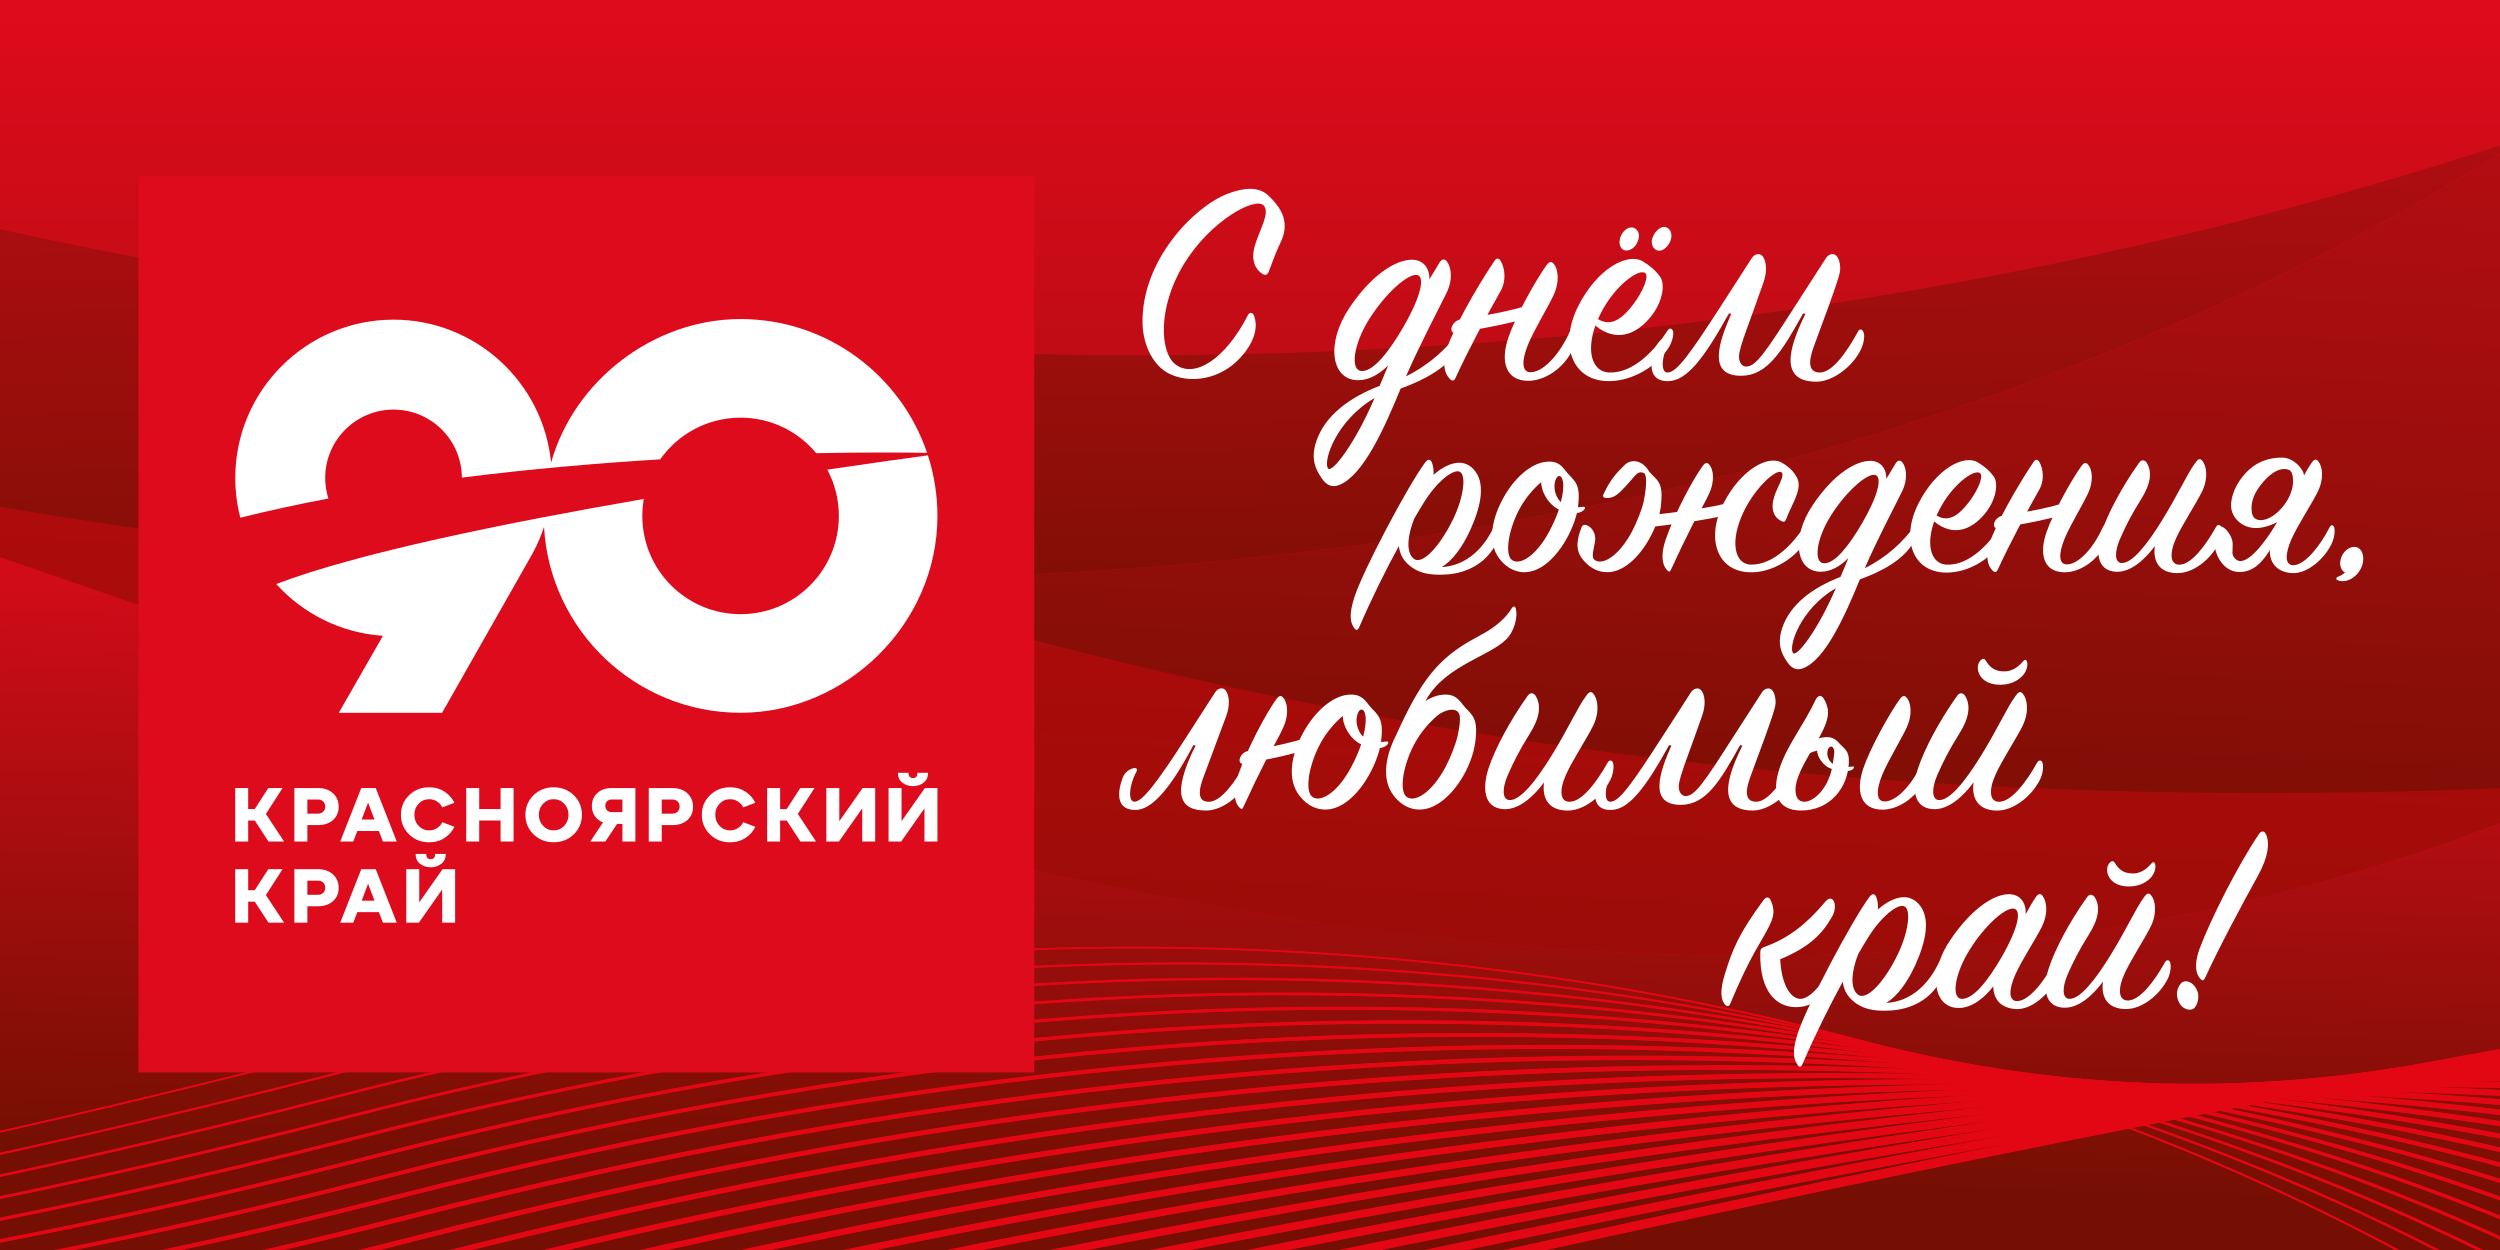
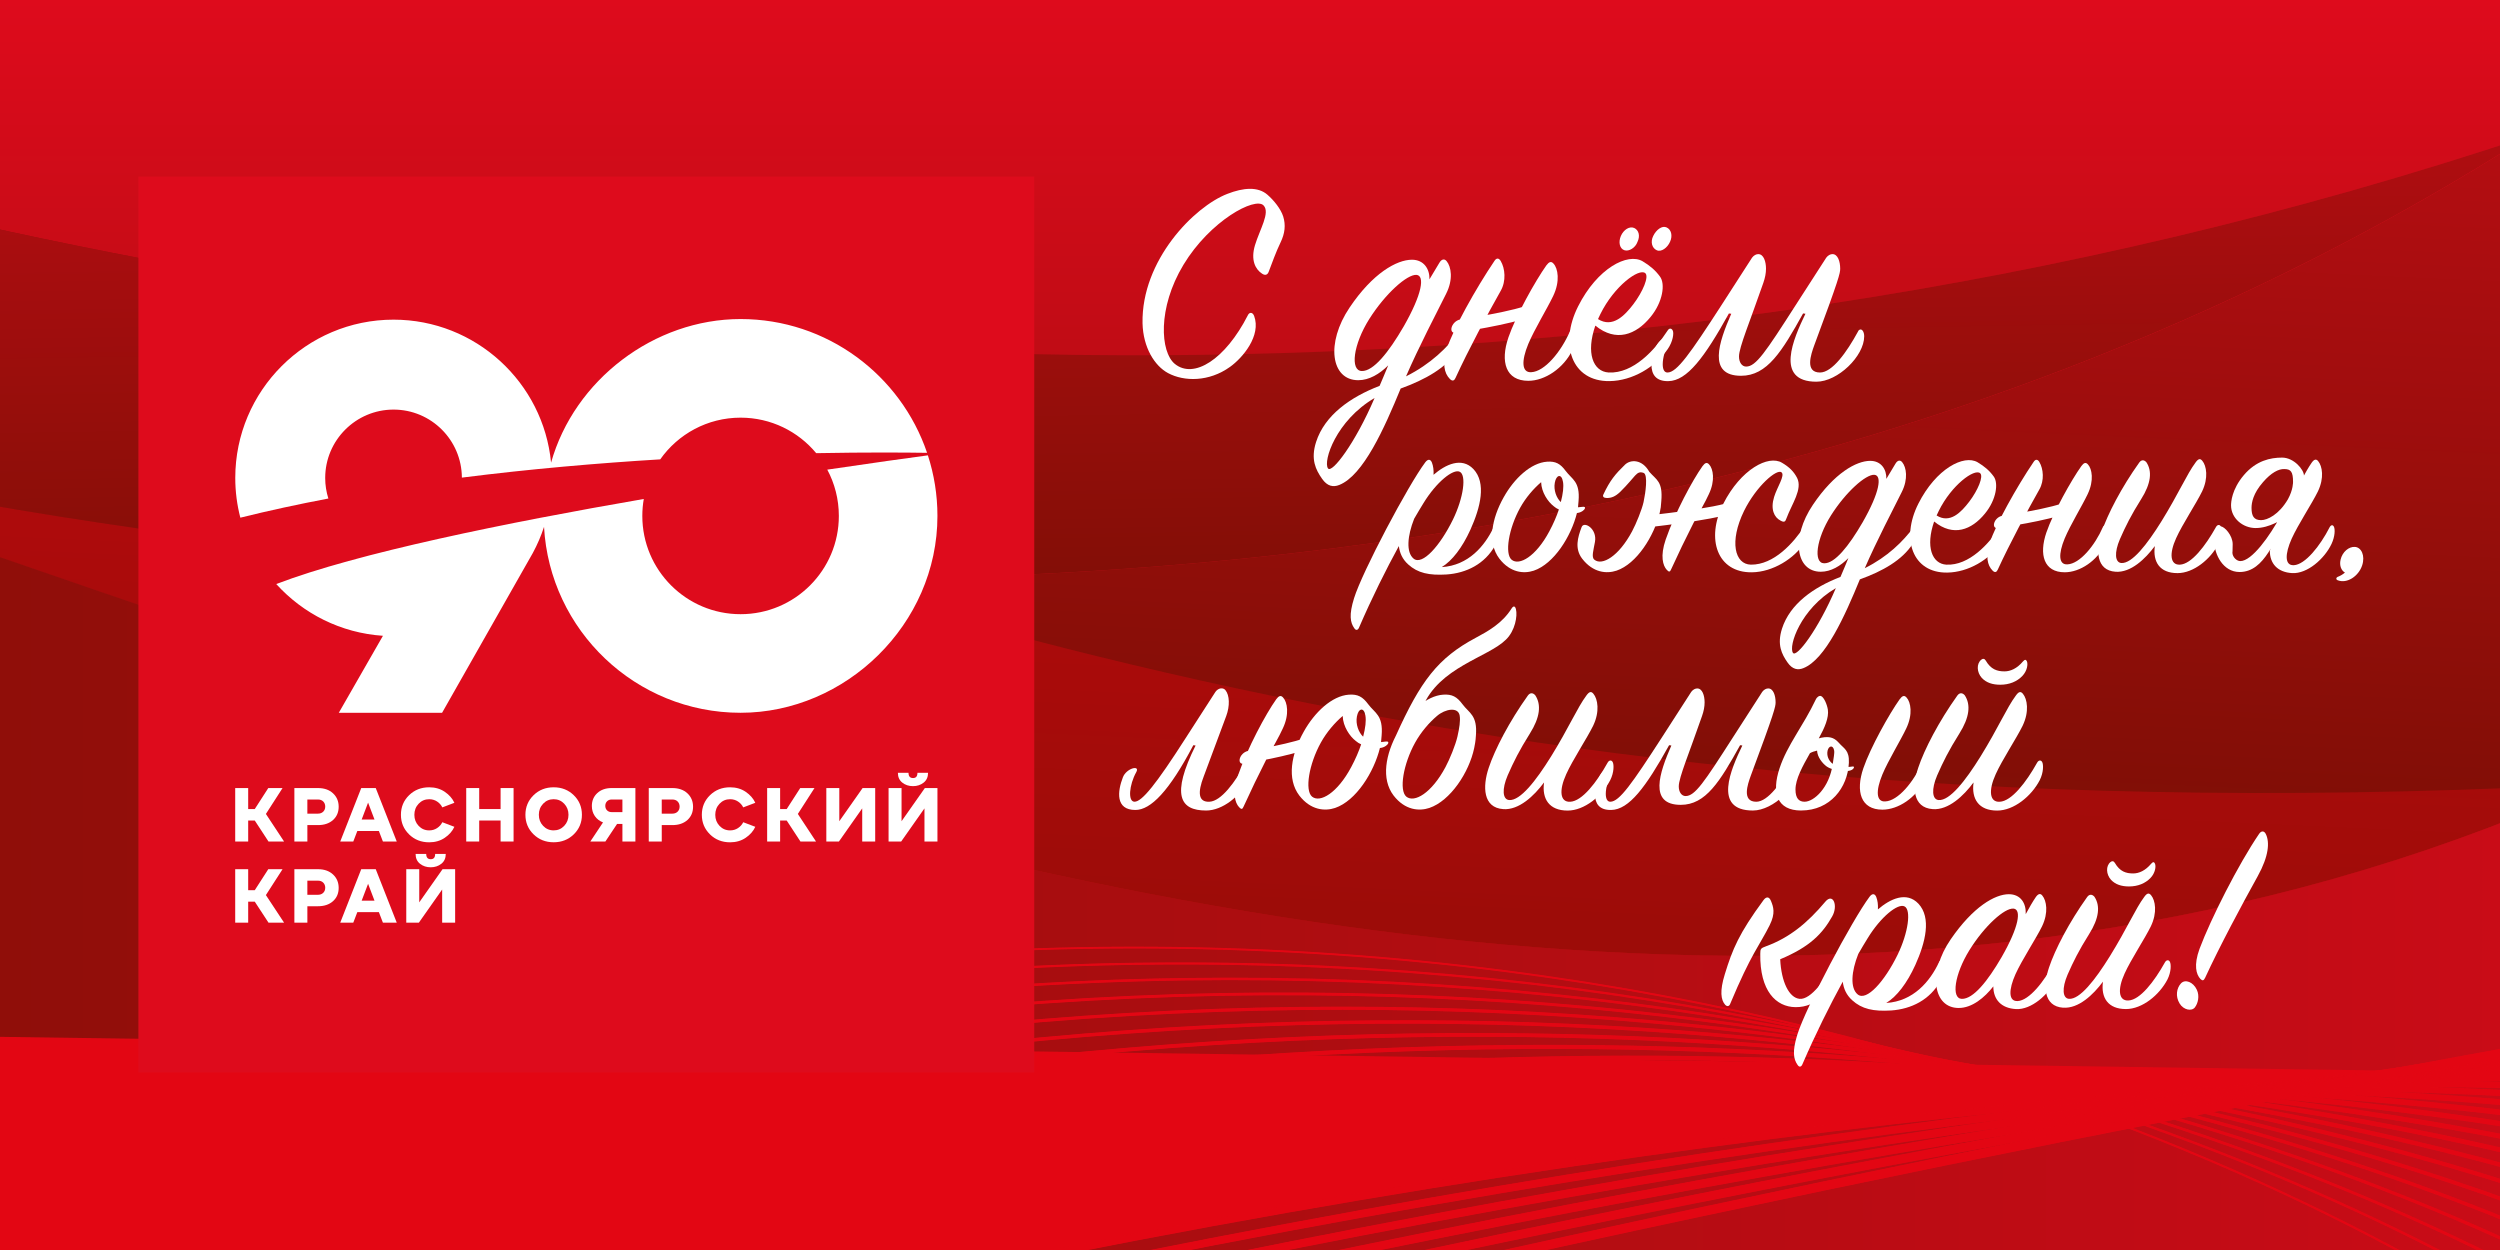
<svg xmlns="http://www.w3.org/2000/svg" xmlns:xlink="http://www.w3.org/1999/xlink" id="Layer_1" data-name="Layer 1" viewBox="0 0 1700.79 850.39">
  <rect x="0" y="0" width="1700.79" height="850.39" fill="#808080" stroke="none" />
  <defs>
    <style>
      .cls-1 {
        clip-path: url(#clippath-20);
      }

      .cls-2 {
        clip-path: url(#clippath-11);
      }

      .cls-3 {
        fill: url(#linear-gradient-17);
      }

      .cls-3, .cls-4, .cls-5, .cls-6, .cls-7, .cls-8, .cls-9, .cls-10, .cls-11, .cls-12, .cls-13, .cls-14, .cls-15, .cls-16, .cls-17, .cls-18, .cls-19, .cls-20, .cls-21, .cls-22, .cls-23, .cls-24, .cls-25, .cls-26, .cls-27, .cls-28, .cls-29, .cls-30, .cls-31, .cls-32, .cls-33, .cls-34, .cls-35, .cls-36, .cls-37, .cls-38, .cls-39, .cls-40 {
        stroke-width: 0px;
      }

      .cls-41 {
        clip-path: url(#clippath-16);
      }

      .cls-4 {
        fill: url(#linear-gradient-19);
      }

      .cls-5 {
        fill: url(#linear-gradient-33);
      }

      .cls-42 {
        mask: url(#mask-10);
      }

      .cls-6 {
        fill: url(#linear-gradient-21);
      }

      .cls-43 {
        mask: url(#mask-17);
      }

      .cls-44 {
        mask: url(#mask-2);
      }

      .cls-45 {
        clip-path: url(#clippath-2);
      }

      .cls-46 {
        clip-path: url(#clippath-13);
      }

      .cls-7, .cls-8, .cls-47 {
        fill: #e30613;
      }

      .cls-48 {
        clip-path: url(#clippath-25);
      }

      .cls-8 {
        opacity: .36;
      }

      .cls-8, .cls-49, .cls-50, .cls-51, .cls-52, .cls-53 {
        fill-rule: evenodd;
      }

      .cls-54 {
        mask: url(#mask-13);
      }

      .cls-55 {
        clip-path: url(#clippath-15);
      }

      .cls-9 {
        fill: url(#linear-gradient-15);
      }

      .cls-56 {
        clip-path: url(#clippath-6);
      }

      .cls-49, .cls-16 {
        fill: url(#linear-gradient);
      }

      .cls-57 {
        mask: url(#mask-3);
      }

      .cls-10, .cls-15, .cls-16, .cls-29, .cls-40 {
        clip-rule: evenodd;
      }

      .cls-10, .cls-53 {
        fill: url(#linear-gradient-3);
      }

      .cls-58 {
        clip-path: url(#clippath-26);
      }

      .cls-11 {
        fill: url(#linear-gradient-5);
      }

      .cls-50, .cls-29 {
        fill: url(#linear-gradient-9);
      }

      .cls-12 {
        fill: none;
      }

      .cls-13 {
        fill: url(#linear-gradient-31);
      }

      .cls-14 {
        fill: url(#linear-gradient-34);
      }

      .cls-59 {
        clip-path: url(#clippath-7);
      }

      .cls-60 {
        clip-path: url(#clippath-21);
      }

      .cls-61 {
        mask: url(#mask-9);
      }

      .cls-15 {
        fill: url(#linear-gradient-7);
      }

      .cls-51 {
        fill: url(#linear-gradient-6);
      }

      .cls-62 {
        clip-path: url(#clippath-1);
      }

      .cls-63 {
        clip-path: url(#clippath-4);
      }

      .cls-64 {
        mask: url(#mask-12);
      }

      .cls-65 {
        clip-path: url(#clippath-27);
      }

      .cls-66 {
        mask: url(#mask-5);
      }

      .cls-17 {
        fill: url(#linear-gradient-13);
      }

      .cls-18 {
        fill: url(#linear-gradient-23);
      }

      .cls-19 {
        fill: url(#linear-gradient-25);
      }

      .cls-20 {
        fill: url(#linear-gradient-16);
      }

      .cls-21 {
        fill: url(#linear-gradient-22);
      }

      .cls-67 {
        clip-path: url(#clippath-12);
      }

      .cls-22 {
        fill: #fff;
      }

      .cls-23 {
        fill: url(#linear-gradient-35);
      }

      .cls-24 {
        fill: url(#linear-gradient-32);
      }

      .cls-25 {
        fill: url(#linear-gradient-20);
      }

      .cls-68 {
        mask: url(#mask-20);
      }

      .cls-26 {
        fill: url(#linear-gradient-14);
      }

      .cls-27 {
        fill: url(#linear-gradient-2);
      }

      .cls-69 {
        clip-path: url(#clippath-24);
      }

      .cls-70 {
        mask: url(#mask-8);
      }

      .cls-71 {
        clip-path: url(#clippath-22);
      }

      .cls-52 {
        fill: url(#linear-gradient-11);
      }

      .cls-72 {
        mask: url(#mask-4);
      }

      .cls-73 {
        clip-path: url(#clippath-9);
      }

      .cls-74 {
        clip-path: url(#clippath);
      }

      .cls-75 {
        mask: url(#mask-19);
      }

      .cls-76 {
        mask: url(#mask-15);
      }

      .cls-28 {
        fill: url(#linear-gradient-27);
      }

      .cls-77 {
        clip-path: url(#clippath-19);
      }

      .cls-78 {
        mask: url(#mask-6);
      }

      .cls-79 {
        clip-path: url(#clippath-3);
      }

      .cls-80 {
        mask: url(#mask-16);
      }

      .cls-30 {
        fill: url(#linear-gradient-8);
      }

      .cls-81 {
        clip-path: url(#clippath-8);
      }

      .cls-31 {
        fill: url(#linear-gradient-24);
      }

      .cls-32 {
        fill: url(#linear-gradient-26);
      }

      .cls-82 {
        mask: url(#mask-18);
      }

      .cls-33 {
        fill: url(#linear-gradient-18);
      }

      .cls-34 {
        fill: url(#linear-gradient-30);
      }

      .cls-35 {
        fill: #de0b1c;
      }

      .cls-83 {
        mask: url(#mask-1);
      }

      .cls-84 {
        mask: url(#mask);
      }

      .cls-85 {
        clip-path: url(#clippath-18);
      }

      .cls-86 {
        clip-path: url(#clippath-14);
      }

      .cls-87 {
        clip-path: url(#clippath-17);
      }

      .cls-36 {
        fill: url(#linear-gradient-29);
      }

      .cls-88 {
        clip-path: url(#clippath-5);
      }

      .cls-89 {
        mask: url(#mask-7);
      }

      .cls-37 {
        fill: url(#linear-gradient-28);
      }

      .cls-38 {
        fill: url(#linear-gradient-10);
      }

      .cls-90 {
        clip-path: url(#clippath-10);
      }

      .cls-91 {
        clip-path: url(#clippath-23);
      }

      .cls-39 {
        fill: url(#linear-gradient-4);
      }

      .cls-92 {
        mask: url(#mask-14);
      }

      .cls-93 {
        mask: url(#mask-21);
      }

      .cls-40 {
        fill: url(#linear-gradient-12);
      }

      .cls-94 {
        mask: url(#mask-11);
      }

      .cls-95 {
        clip-path: url(#clippath-28);
      }
    </style>
    <clipPath id="clippath">
      <rect class="cls-12" y="907.09" width="1700.79" height="850.39" />
    </clipPath>
    <linearGradient id="linear-gradient" x1="-307.44" y1="933.02" x2="2326.88" y2="933.02" gradientUnits="userSpaceOnUse">
      <stop offset="0" stop-color="#253064" />
      <stop offset="1" stop-color="#2c81c4" />
    </linearGradient>
    <clipPath id="clippath-1">
      <path class="cls-16" d="M1719.99,999.69c-758.21,485.18-1767.44,256.01-2027.43,184.86,753.48,227.65,1856.65,810.24,2634.32-209.21V308.66c-157.4,317.91-369.89,539.37-606.89,691.04" />
    </clipPath>
    <linearGradient id="linear-gradient-2" x1="992.16" y1="1536.53" x2="1035.01" y2="597.72" xlink:href="#linear-gradient" />
    <linearGradient id="linear-gradient-3" x1="-789.14" y1="1050.28" x2="1719.99" y2="1050.28" gradientUnits="userSpaceOnUse">
      <stop offset=".1" stop-color="#253064" />
      <stop offset="1" stop-color="#2c81c4" />
    </linearGradient>
    <clipPath id="clippath-2">
      <path class="cls-10" d="M1719.99,999.69c-1281.96,427.49-2509.13-200.2-2509.13-200.2v310.53c117.51-14.02,259.32,11.36,418.52,56.09,20.77,5.83,41.83,12,63.18,18.45,259.99,71.15,1269.22,300.32,2027.43-184.86" />
    </clipPath>
    <linearGradient id="linear-gradient-4" x1="469.6" y1="1395.7" x2="457.44" y2="657.03" xlink:href="#linear-gradient-3" />
    <linearGradient id="linear-gradient-5" x1="850.39" y1="850.39" x2="850.39" y2="0" gradientUnits="userSpaceOnUse">
      <stop offset="0" stop-color="#750f03" />
      <stop offset="1" stop-color="#de0b1c" />
    </linearGradient>
    <clipPath id="clippath-3">
      <rect class="cls-12" width="1700.79" height="850.39" />
    </clipPath>
    <linearGradient id="linear-gradient-6" x1="-307.44" y1="25.94" x2="2326.88" y2="25.94" xlink:href="#linear-gradient-5" />
    <linearGradient id="linear-gradient-7" x1="-307.44" y1="25.94" x2="2326.88" y2="25.94" xlink:href="#linear-gradient-5" />
    <clipPath id="clippath-4">
      <path class="cls-15" d="M1719.99,92.61C961.78,577.79-47.45,348.62-307.44,277.47c753.48,227.65,1856.65,810.24,2634.32-209.21v-666.69c-157.4,317.91-369.89,539.37-606.89,691.04" />
    </clipPath>
    <linearGradient id="linear-gradient-8" x1="992.16" y1="629.45" x2="1035.01" y2="-309.36" xlink:href="#linear-gradient-5" />
    <linearGradient id="linear-gradient-9" x1="-789.14" y1="143.2" x2="1719.99" y2="143.2" gradientUnits="userSpaceOnUse">
      <stop offset="0" stop-color="#750f03" />
      <stop offset=".91" stop-color="#de0b1c" />
    </linearGradient>
    <clipPath id="clippath-5">
      <path class="cls-29" d="M1719.99,92.61C438.03,520.1-789.14-107.59-789.14-107.59V202.93c117.51-14.02,259.32,11.36,418.52,56.09,20.77,5.83,41.83,12,63.18,18.45C-47.45,348.62,961.78,577.79,1719.99,92.61" />
    </clipPath>
    <linearGradient id="linear-gradient-10" x1="469.6" y1="488.61" x2="457.44" y2="-250.06" xlink:href="#linear-gradient-9" />
    <linearGradient id="linear-gradient-11" x1="-789.14" y1="472.16" x2="2326.88" y2="472.16" xlink:href="#linear-gradient-5" />
    <linearGradient id="linear-gradient-12" x1="-789.14" y1="472.16" x2="2326.88" y2="472.16" xlink:href="#linear-gradient-5" />
    <clipPath id="clippath-6">
      <path class="cls-40" d="M2326.88,68.26C1549.21,1087.71,446.04,505.12-307.44,277.47c-40.83-11.17-63.18-18.45-63.18-18.45-159.2-44.73-301.02-70.1-418.52-56.09v673.13h3116.03V68.26Z" />
    </clipPath>
    <linearGradient id="linear-gradient-13" x1="763.01" y1="798.66" x2="774.7" y2="358.47" xlink:href="#linear-gradient-5" />
    <clipPath id="clippath-7">
      <path class="cls-7" d="M1733.89,912.69c-139.53-93.37-688.57-406.76-1511.15-195.92-479.35,122.86-795.22,163.73-1019.17,133.96-6.03-.8-12-1.66-17.9-2.56v-1.24c6.05.93,12.16,1.81,18.35,2.63,223.51,29.7,538.99-11.14,1017.92-133.89,821.13-210.47,1370,100.58,1511.95,195.21v1.81Z" />
    </clipPath>
    <linearGradient id="linear-gradient-14" x1="864.97" y1="3086.98" x2="251.26" y2="933.81" gradientTransform="translate(0 -887.03)" gradientUnits="userSpaceOnUse">
      <stop offset="0" stop-color="#fff" />
      <stop offset="1" stop-color="#000" />
    </linearGradient>
    <mask id="mask" x="-814.33" y="505.2" width="2548.22" height="407.49" maskUnits="userSpaceOnUse">
      <rect class="cls-26" x="-814.33" y="644.03" width="2548.22" height="268.66" />
    </mask>
    <clipPath id="clippath-8">
      <path class="cls-7" d="M1733.89,893.44c-158.6-95.62-704.03-367.67-1504.24-162.57-479.41,122.88-793.83,156.93-1016.32,120.35-9.38-1.54-18.6-3.21-27.66-5v-1.51c9.27,1.84,18.7,3.56,28.3,5.14,221.95,36.5,535.86,2.46,1014.72-120.28,798.79-204.74,1344.16,65.15,1505.2,161.83v2.05Z" />
    </clipPath>
    <linearGradient id="linear-gradient-15" x1="866.09" y1="3095.7" x2="252.39" y2="942.55" gradientTransform="translate(0 -896.09)" xlink:href="#linear-gradient-14" />
    <mask id="mask-1" x="-814.33" y="524.82" width="2548.22" height="368.62" maskUnits="userSpaceOnUse">
      <rect class="cls-9" x="-814.33" y="654.72" width="2548.22" height="238.71" />
    </mask>
    <clipPath id="clippath-9">
      <path class="cls-7" d="M1733.89,875.5c-174.5-94.58-716.67-330.62-1497.33-130.53-479.48,122.9-792.45,150.14-1013.49,106.72-12.77-2.51-25.23-5.25-37.4-8.23v-1.79c12.45,3.06,25.2,5.88,38.29,8.45,220.37,43.28,532.71,16.05,1011.49-106.67,779.48-199.79,1321.65,34.39,1498.44,129.81v2.24Z" />
    </clipPath>
    <linearGradient id="linear-gradient-16" x1="867.09" y1="3103.86" x2="253.38" y2="950.72" gradientTransform="translate(0 -904.54)" xlink:href="#linear-gradient-14" />
    <mask id="mask-2" x="-814.33" y="543.66" width="2548.22" height="351.45" maskUnits="userSpaceOnUse">
      <rect class="cls-20" x="-814.33" y="665.12" width="2548.22" height="210.39" />
    </mask>
    <clipPath id="clippath-10">
      <path class="cls-7" d="M1733.89,858.81c-188.09-91.31-727.2-295.36-1490.42-99.73-479.56,122.92-791.09,143.34-1010.67,93.09-16.2-3.71-31.9-7.8-47.13-12.26v-2.1c15.59,4.6,31.67,8.81,48.28,12.61,218.8,50.07,529.55,29.63,1008.26-93.06,762.24-195.37,1301.41,7.06,1491.68,99.04v2.43Z" />
    </clipPath>
    <linearGradient id="linear-gradient-17" x1="865.47" y1="3103.29" x2="251.77" y2="950.14" gradientTransform="translate(0 -903.51)" xlink:href="#linear-gradient-14" />
    <mask id="mask-3" x="-814.33" y="561.97" width="2548.22" height="340.44" maskUnits="userSpaceOnUse">
      <rect class="cls-3" x="-814.33" y="675.17" width="2548.22" height="202.5" />
    </mask>
    <clipPath id="clippath-11">
      <path class="cls-7" d="M1733.89,843.28c-199.92-86.47-736.06-261.69-1483.51-70.11-479.65,122.94-789.74,136.54-1007.87,79.46-19.68-5.15-38.6-10.88-56.84-17.15v-2.45c18.68,6.48,38.08,12.38,58.28,17.66,217.23,56.85,526.39,43.21,1005.01-79.46,746.6-191.36,1282.89-17.56,1484.93,69.44v2.61Z" />
    </clipPath>
    <linearGradient id="linear-gradient-18" x1="863.23" y1="3100.48" x2="249.53" y2="947.34" gradientTransform="translate(0 -900.06)" xlink:href="#linear-gradient-14" />
    <mask id="mask-4" x="-814.33" y="579.87" width="2548.22" height="329.85" maskUnits="userSpaceOnUse">
      <rect class="cls-33" x="-814.33" y="684.84" width="2548.22" height="200.17" />
    </mask>
    <clipPath id="clippath-12">
      <path class="cls-7" d="M1733.89,828.86c-210.4-80.5-743.66-229.45-1476.6-41.59-479.75,122.97-788.41,129.74-1005.09,65.82-23.2-6.85-45.35-14.5-66.53-22.91v-2.83c21.72,8.7,44.45,16.61,68.31,23.64,215.65,63.62,523.23,56.78,1001.74-65.87,732.24-187.68,1265.72-39.96,1478.17,40.96v2.78Z" />
    </clipPath>
    <linearGradient id="linear-gradient-19" x1="860.97" y1="3097.39" x2="247.27" y2="944.25" gradientTransform="translate(0 -896.32)" xlink:href="#linear-gradient-14" />
    <mask id="mask-5" x="-814.33" y="597.44" width="2548.22" height="319.57" maskUnits="userSpaceOnUse">
      <rect class="cls-4" x="-814.33" y="694.05" width="2548.22" height="198.9" />
    </mask>
    <clipPath id="clippath-13">
      <path class="cls-7" d="M1733.89,815.49c-219.79-73.7-750.2-198.53-1469.69-14.12-479.86,122.99-787.08,122.94-1002.31,52.17-26.79-8.81-52.14-18.71-76.22-29.61v-3.24c24.71,11.3,50.76,21.54,78.33,30.61,214.08,70.39,520.06,70.34,998.48-52.28,718.91-184.26,1249.65-60.49,1471.41,13.53v2.95Z" />
    </clipPath>
    <linearGradient id="linear-gradient-20" x1="858.71" y1="3094.03" x2="245" y2="940.89" gradientTransform="translate(0 -892.32)" xlink:href="#linear-gradient-14" />
    <mask id="mask-6" x="-814.33" y="614.75" width="2548.22" height="309.62" maskUnits="userSpaceOnUse">
      <rect class="cls-25" x="-814.33" y="702.74" width="2548.22" height="198.7" />
    </mask>
    <clipPath id="clippath-14">
      <path class="cls-7" d="M1733.89,803.11c-228.28-66.29-755.88-168.82-1462.78,12.36-479.97,123.02-785.76,116.14-999.53,38.52-30.43-11.05-58.99-23.53-85.91-37.27v-3.7c27.64,14.27,57,27.2,88.36,38.59,212.51,77.16,516.9,83.9,995.2-38.7,706.43-181.07,1234.47-79.43,1464.65-12.9v3.11Z" />
    </clipPath>
    <linearGradient id="linear-gradient-21" x1="856.46" y1="3090.43" x2="242.75" y2="937.3" gradientTransform="translate(0 -888.08)" xlink:href="#linear-gradient-14" />
    <mask id="mask-7" x="-814.33" y="631.84" width="2548.22" height="306.66" maskUnits="userSpaceOnUse">
      <rect class="cls-6" x="-814.33" y="710.82" width="2548.22" height="199.63" />
    </mask>
    <clipPath id="clippath-15">
      <path class="cls-7" d="M1733.89,791.68c-236.04-58.42-760.86-140.24-1455.87,37.89-480.09,123.05-784.46,109.34-996.78,24.86-34.13-13.58-65.87-28.99-95.57-45.94v-4.23c30.51,17.65,63.19,33.63,98.42,47.65,210.94,83.92,513.73,97.44,991.9-25.12,694.67-178.05,1220.03-96.98,1457.9-38.39v3.27Z" />
    </clipPath>
    <linearGradient id="linear-gradient-22" x1="854.25" y1="3086.62" x2="240.54" y2="933.48" gradientTransform="translate(0 -883.64)" xlink:href="#linear-gradient-14" />
    <mask id="mask-8" x="-814.33" y="648.74" width="2548.22" height="303.88" maskUnits="userSpaceOnUse">
      <rect class="cls-21" x="-814.33" y="718.16" width="2548.22" height="201.73" />
    </mask>
    <clipPath id="clippath-16">
      <path class="cls-7" d="M1733.89,781.14c-243.14-50.21-765.23-112.71-1448.96,62.54-480.22,123.09-783.15,102.53-994.03,11.2-37.9-16.42-72.81-35.12-105.24-55.68v-4.79c33.33,21.43,69.3,40.87,108.47,57.84,209.36,90.68,510.56,110.98,988.61-11.55,683.51-175.19,1206.23-113.3,1451.14-62.97v3.42Z" />
    </clipPath>
    <linearGradient id="linear-gradient-23" x1="852.1" y1="3082.61" x2="238.4" y2="929.47" gradientTransform="translate(0 -879.01)" xlink:href="#linear-gradient-14" />
    <mask id="mask-9" x="-814.33" y="665.49" width="2548.22" height="301.27" maskUnits="userSpaceOnUse">
      <rect class="cls-18" x="-814.33" y="724.63" width="2548.22" height="205.09" />
    </mask>
    <clipPath id="clippath-17">
      <path class="cls-7" d="M1733.89,771.47c-249.64-41.76-768.99-86.21-1442.05,86.31-576.65,147.8-895.28,78.91-1106.17-68.91v-5.76c209.76,148.98,527,219.32,1103.84,71.47,672.93-172.48,1193.04-128.54,1444.38-86.71v3.6Z" />
    </clipPath>
    <linearGradient id="linear-gradient-24" x1="850.03" y1="3078.36" x2="236.33" y2="925.22" gradientTransform="translate(0 -874.17)" xlink:href="#linear-gradient-14" />
    <mask id="mask-10" x="-814.33" y="682.1" width="2548.22" height="323.48" maskUnits="userSpaceOnUse">
      <rect class="cls-31" x="-814.33" y="730.03" width="2548.22" height="209.97" />
    </mask>
    <clipPath id="clippath-18">
      <path class="cls-7" d="M1733.89,762.63c-255.69-33.13-772.33-60.64-1435.14,109.24-586.59,150.35-904,66.39-1113.08-94.58v-6.44c207.86,162.29,523.69,248.04,1110.59,97.61,662.91-169.91,1180.38-142.77,1437.63-109.6v3.77Z" />
    </clipPath>
    <linearGradient id="linear-gradient-25" x1="848.11" y1="3073.96" x2="234.4" y2="920.82" gradientTransform="translate(0 -869.22)" xlink:href="#linear-gradient-14" />
    <mask id="mask-11" x="-814.33" y="698.55" width="2548.22" height="323.67" maskUnits="userSpaceOnUse">
      <rect class="cls-19" x="-814.33" y="734.13" width="2548.22" height="216.38" />
    </mask>
    <clipPath id="clippath-19">
      <path class="cls-7" d="M1733.89,754.61c-261.34-24.4-775.26-36-1428.22,131.36-596.9,152.99-912.8,52.93-1119.99-121.5v-7.16c205.89,175.9,520.04,278.14,1117.35,125.04,653.34-167.46,1168.18-156.12,1430.87-131.71v3.97Z" />
    </clipPath>
    <linearGradient id="linear-gradient-26" x1="846.36" y1="3069.39" x2="232.65" y2="916.24" gradientTransform="translate(0 -864.14)" xlink:href="#linear-gradient-14" />
    <mask id="mask-12" x="-814.33" y="714.9" width="2548.22" height="324.07" maskUnits="userSpaceOnUse">
      <rect class="cls-32" x="-814.33" y="736.65" width="2548.22" height="224.65" />
    </mask>
    <clipPath id="clippath-20">
      <path class="cls-7" d="M1733.89,747.34c-266.52-15.59-777.75-12.22-1421.31,152.74-607.44,155.69-921.58,38.44-1126.9-149.73v-7.84c203.8,189.77,515.88,309.64,1124.11,153.75,644.07-165.08,1156.35-168.66,1424.11-153.08v4.17Z" />
    </clipPath>
    <linearGradient id="linear-gradient-27" x1="844.83" y1="3064.63" x2="231.12" y2="911.48" gradientTransform="translate(0 -858.95)" xlink:href="#linear-gradient-14" />
    <mask id="mask-13" x="-814.33" y="727.59" width="2548.22" height="328.18" maskUnits="userSpaceOnUse">
      <rect class="cls-28" x="-814.33" y="737.18" width="2548.22" height="235.14" />
    </mask>
    <clipPath id="clippath-21">
      <path class="cls-7" d="M1733.89,740.82c-271.34-6.76-779.85,10.71-1414.4,173.36-618.49,158.53-930.46,22.88-1133.82-179.29v-8.71c201.73,203.92,511.37,342.75,1130.86,183.96,635.31-162.84,1144.93-180.44,1417.36-173.69v4.38Z" />
    </clipPath>
    <linearGradient id="linear-gradient-28" x1="844.8" y1="3059.33" x2="231.09" y2="906.19" gradientTransform="translate(0 -853.64)" xlink:href="#linear-gradient-14" />
    <mask id="mask-14" x="-814.33" y="726.17" width="2548.22" height="346.53" maskUnits="userSpaceOnUse">
      <rect class="cls-37" x="-814.33" y="726.17" width="2548.22" height="257.42" />
    </mask>
    <clipPath id="clippath-22">
      <path class="cls-7" d="M1733.89,735c-275.87,2.06-781.72,32.88-1407.49,193.27-629.93,161.46-939.38,6.16-1140.73-210.21v-9.7c199.62,218.28,506.42,377.45,1137.62,215.66,626.78-160.65,1133.82-191.55,1410.6-193.62v4.6Z" />
    </clipPath>
    <linearGradient id="linear-gradient-29" x1="845.63" y1="3053.7" x2="231.92" y2="900.54" gradientTransform="translate(0 -848.24)" xlink:href="#linear-gradient-14" />
    <mask id="mask-15" x="-814.33" y="708.37" width="2548.22" height="381.37" maskUnits="userSpaceOnUse">
      <rect class="cls-36" x="-814.33" y="708.37" width="2548.22" height="286.7" />
    </mask>
    <clipPath id="clippath-23">
      <path class="cls-7" d="M1733.89,729.89c-280.09,10.85-783.22,54.24-1400.58,212.48-641.78,164.5-948.32-11.83-1147.63-242.58v-10.77c197.5,232.81,501,413.8,1144.38,248.9,618.59-158.55,1123.01-202.01,1403.84-212.87v4.85Z" />
    </clipPath>
    <linearGradient id="linear-gradient-30" x1="846.65" y1="3047.93" x2="232.94" y2="894.75" gradientTransform="translate(0 -842.75)" xlink:href="#linear-gradient-14" />
    <mask id="mask-16" x="-814.33" y="689.02" width="2548.22" height="417.85" maskUnits="userSpaceOnUse">
      <rect class="cls-34" x="-814.33" y="689.02" width="2548.22" height="317.7" />
    </mask>
    <clipPath id="clippath-24">
      <path class="cls-7" d="M1733.89,725.44c-284.03,19.58-784.51,74.9-1393.67,231.03-654.11,167.66-957.26-31.22-1154.55-276.47v-11.93c195.39,247.41,495.1,451.88,1151.13,283.73,610.66-156.52,1112.48-211.89,1397.08-231.48v5.11Z" />
    </clipPath>
    <linearGradient id="linear-gradient-31" x1="847.85" y1="3042.02" x2="234.13" y2="888.85" gradientTransform="translate(0 -837.18)" xlink:href="#linear-gradient-14" />
    <mask id="mask-17" x="-814.33" y="668.08" width="2548.22" height="456.05" maskUnits="userSpaceOnUse">
      <rect class="cls-13" x="-814.33" y="668.08" width="2548.22" height="350.47" />
    </mask>
    <clipPath id="clippath-25">
      <path class="cls-7" d="M1733.89,721.63c-287.67,28.24-785.43,94.82-1386.76,248.95-666.91,170.94-966.18-52.11-1161.46-311.9v-13.15c193.33,262,488.69,491.7,1157.89,320.18,602.98-154.55,1102.2-221.22,1390.33-249.45v5.38Z" />
    </clipPath>
    <linearGradient id="linear-gradient-32" x1="849.25" y1="3035.98" x2="235.53" y2="882.81" gradientTransform="translate(0 -831.54)" xlink:href="#linear-gradient-14" />
    <mask id="mask-18" x="-814.33" y="645.52" width="2548.22" height="495.99" maskUnits="userSpaceOnUse">
      <rect class="cls-24" x="-814.33" y="645.52" width="2548.22" height="385" />
    </mask>
    <clipPath id="clippath-26">
      <path class="cls-7" d="M1733.89,718.43c-291.09,36.8-786.14,114.07-1379.85,266.24-663,169.93-959.9-62.3-1153.51-328.17-5.02-6.89-9.97-13.81-14.85-20.74v-14.48c7.64,11.04,15.45,22.06,23.43,33.02,191.74,263.3,485.61,493.33,1141.22,325.29,595.53-152.64,1092.16-230.03,1383.57-266.81v5.65Z" />
    </clipPath>
    <linearGradient id="linear-gradient-33" x1="850.85" y1="3029.84" x2="237.13" y2="876.64" gradientTransform="translate(0 -825.84)" xlink:href="#linear-gradient-14" />
    <mask id="mask-19" x="-814.33" y="621.28" width="2548.22" height="533.33" maskUnits="userSpaceOnUse">
      <rect class="cls-5" x="-814.33" y="621.28" width="2548.22" height="421.36" />
    </mask>
    <clipPath id="clippath-27">
      <path class="cls-7" d="M1733.89,715.85c-294.3,45.26-786.71,132.67-1372.94,282.93-643.8,165.01-939.79-61.24-1132.07-325.28-13.71-18.82-26.88-37.83-39.62-56.9l6.21-6.38c13.58,20.45,27.65,40.84,42.33,60.99,190.32,261.35,483.1,485.34,1119.27,322.28,588.31-150.79,1082.33-238.36,1376.81-283.59v5.96Z" />
    </clipPath>
    <linearGradient id="linear-gradient-34" x1="850.68" y1="3023.65" x2="236.93" y2="870.44" gradientTransform="translate(1.69 -820.08)" xlink:href="#linear-gradient-14" />
    <mask id="mask-20" x="-810.74" y="610.2" width="2544.63" height="553.59" maskUnits="userSpaceOnUse">
      <rect class="cls-14" x="-810.74" y="610.2" width="2544.63" height="444.67" />
    </mask>
    <clipPath id="clippath-28">
      <path class="cls-7" d="M1733.89,713.84c-297.32,53.61-787.01,150.63-1366.03,299.04-625.6,160.35-920.31-60.13-1111.3-322.39-20.18-27.72-39.2-55.9-57.33-84.14l6.53-6.71c18.96,29.7,38.88,59.34,60.08,88.46,188.93,259.44,480.27,477.61,1097.99,319.28,581.28-148.99,1072.72-246.24,1370.06-299.8v6.27Z" />
    </clipPath>
    <linearGradient id="linear-gradient-35" x1="850.35" y1="3016.58" x2="236.62" y2="863.38" gradientTransform="translate(6.39 -814.26)" xlink:href="#linear-gradient-14" />
    <mask id="mask-21" x="-800.77" y="599.63" width="2534.66" height="573.59" maskUnits="userSpaceOnUse">
      <rect class="cls-23" x="-800.77" y="599.63" width="2534.66" height="467.59" />
    </mask>
  </defs>
  <g class="cls-74">
    <g>
      <g>
        <path class="cls-49" d="M1719.99,999.69c-758.21,485.18-1767.44,256.01-2027.43,184.86,753.48,227.65,1856.65,810.24,2634.32-209.21V308.66c-157.4,317.91-369.89,539.37-606.89,691.04" />
        <g class="cls-62">
          <rect class="cls-27" x="-307.44" y="308.66" width="2634.32" height="1686.14" />
        </g>
      </g>
      <g>
        <path class="cls-53" d="M1719.99,999.69c-1281.96,427.49-2509.13-200.2-2509.13-200.2v310.53c117.51-14.02,259.32,11.36,418.52,56.09,20.77,5.83,41.83,12,63.18,18.45,259.99,71.15,1269.22,300.32,2027.43-184.86" />
        <g class="cls-45">
          <rect class="cls-39" x="-789.14" y="799.5" width="2509.13" height="685.38" />
        </g>
      </g>
    </g>
  </g>
  <rect class="cls-11" width="1700.79" height="850.39" />
  <g class="cls-79">
    <g>
      <g>
        <g>
          <path class="cls-51" d="M1719.99,92.61C961.78,577.79-47.45,348.62-307.44,277.47c753.48,227.65,1856.65,810.24,2634.32-209.21v-666.69c-157.4,317.91-369.89,539.37-606.89,691.04" />
          <g class="cls-63">
            <rect class="cls-30" x="-307.44" y="-598.43" width="2634.32" height="1686.14" />
          </g>
        </g>
        <path class="cls-8" d="M2326.88,472.16v403.9H-789.14V286.32C223.58-105.57,368.09,783.04,2326.88,472.16" />
        <g>
          <path class="cls-50" d="M1719.99,92.61C438.03,520.1-789.14-107.59-789.14-107.59V202.93c117.51-14.02,259.32,11.36,418.52,56.09,20.77,5.83,41.83,12,63.18,18.45C-47.45,348.62,961.78,577.79,1719.99,92.61" />
          <g class="cls-88">
            <rect class="cls-38" x="-789.14" y="-107.59" width="2509.13" height="685.38" />
          </g>
        </g>
        <g>
          <path class="cls-52" d="M2326.88,68.26C1549.21,1087.71,446.04,505.12-307.44,277.47c-40.83-11.17-63.18-18.45-63.18-18.45-159.2-44.73-301.02-70.1-418.52-56.09v673.13h3116.03V68.26Z" />
          <g class="cls-56">
-             <rect class="cls-17" x="-789.14" y="68.26" width="3116.03" height="1019.45" />
-           </g>
+             </g>
        </g>
      </g>
      <g>
        <g>
          <path class="cls-47" d="M1733.89,912.69c-139.53-93.37-688.57-406.76-1511.15-195.92-479.35,122.86-795.22,163.73-1019.17,133.96-6.03-.8-12-1.66-17.9-2.56v-1.24c6.05.93,12.16,1.81,18.35,2.63,223.51,29.7,538.99-11.14,1017.92-133.89,821.13-210.47,1370,100.58,1511.95,195.21v1.81Z" />
          <g class="cls-59">
            <g class="cls-84">
              <rect class="cls-7" x="-814.33" y="505.2" width="2548.22" height="407.49" />
            </g>
          </g>
        </g>
        <g>
          <path class="cls-47" d="M1733.89,893.44c-158.6-95.62-704.03-367.67-1504.24-162.57-479.41,122.88-793.83,156.93-1016.32,120.35-9.38-1.54-18.6-3.21-27.66-5v-1.51c9.27,1.84,18.7,3.56,28.3,5.14,221.95,36.5,535.86,2.46,1014.72-120.28,798.79-204.74,1344.16,65.15,1505.2,161.83v2.05Z" />
          <g class="cls-81">
            <g class="cls-83">
              <rect class="cls-7" x="-814.33" y="524.82" width="2548.22" height="368.62" />
            </g>
          </g>
        </g>
        <g>
          <path class="cls-47" d="M1733.89,875.5c-174.5-94.58-716.67-330.62-1497.33-130.53-479.48,122.9-792.45,150.14-1013.49,106.72-12.77-2.51-25.23-5.25-37.4-8.23v-1.79c12.45,3.06,25.2,5.88,38.29,8.45,220.37,43.28,532.71,16.05,1011.49-106.67,779.48-199.79,1321.65,34.39,1498.44,129.81v2.24Z" />
          <g class="cls-73">
            <g class="cls-44">
              <rect class="cls-7" x="-814.33" y="543.66" width="2548.22" height="351.45" />
            </g>
          </g>
        </g>
        <g>
          <path class="cls-47" d="M1733.89,858.81c-188.09-91.31-727.2-295.36-1490.42-99.73-479.56,122.92-791.09,143.34-1010.67,93.09-16.2-3.71-31.9-7.8-47.13-12.26v-2.1c15.59,4.6,31.67,8.81,48.28,12.61,218.8,50.07,529.55,29.63,1008.26-93.06,762.24-195.37,1301.41,7.06,1491.68,99.04v2.43Z" />
          <g class="cls-90">
            <g class="cls-57">
              <rect class="cls-7" x="-814.33" y="561.97" width="2548.22" height="340.44" />
            </g>
          </g>
        </g>
        <g>
          <path class="cls-47" d="M1733.89,843.28c-199.92-86.47-736.06-261.69-1483.51-70.11-479.65,122.94-789.74,136.54-1007.87,79.46-19.68-5.15-38.6-10.88-56.84-17.15v-2.45c18.68,6.48,38.08,12.38,58.28,17.66,217.23,56.85,526.39,43.21,1005.01-79.46,746.6-191.36,1282.89-17.56,1484.93,69.44v2.61Z" />
          <g class="cls-2">
            <g class="cls-72">
              <rect class="cls-7" x="-814.33" y="579.87" width="2548.22" height="329.85" />
            </g>
          </g>
        </g>
        <g>
          <path class="cls-47" d="M1733.89,828.86c-210.4-80.5-743.66-229.45-1476.6-41.59-479.75,122.97-788.41,129.74-1005.09,65.82-23.2-6.85-45.35-14.5-66.53-22.91v-2.83c21.72,8.7,44.45,16.61,68.31,23.64,215.65,63.62,523.23,56.78,1001.74-65.87,732.24-187.68,1265.72-39.96,1478.17,40.96v2.78Z" />
          <g class="cls-67">
            <g class="cls-66">
              <rect class="cls-7" x="-814.33" y="597.44" width="2548.22" height="319.57" />
            </g>
          </g>
        </g>
        <g>
          <path class="cls-47" d="M1733.89,815.49c-219.79-73.7-750.2-198.53-1469.69-14.12-479.86,122.99-787.08,122.94-1002.31,52.17-26.79-8.81-52.14-18.71-76.22-29.61v-3.24c24.71,11.3,50.76,21.54,78.33,30.61,214.08,70.39,520.06,70.34,998.48-52.28,718.91-184.26,1249.65-60.49,1471.41,13.53v2.95Z" />
          <g class="cls-46">
            <g class="cls-78">
              <rect class="cls-7" x="-814.33" y="614.75" width="2548.22" height="309.62" />
            </g>
          </g>
        </g>
        <g>
          <path class="cls-47" d="M1733.89,803.11c-228.28-66.29-755.88-168.82-1462.78,12.36-479.97,123.02-785.76,116.14-999.53,38.52-30.43-11.05-58.99-23.53-85.91-37.27v-3.7c27.64,14.27,57,27.2,88.36,38.59,212.51,77.16,516.9,83.9,995.2-38.7,706.43-181.07,1234.47-79.43,1464.65-12.9v3.11Z" />
          <g class="cls-86">
            <g class="cls-89">
              <rect class="cls-7" x="-814.33" y="631.84" width="2548.22" height="306.66" />
            </g>
          </g>
        </g>
        <g>
          <path class="cls-47" d="M1733.89,791.68c-236.04-58.42-760.86-140.24-1455.87,37.89-480.09,123.05-784.46,109.34-996.78,24.86-34.13-13.58-65.87-28.99-95.57-45.94v-4.23c30.51,17.65,63.19,33.63,98.42,47.65,210.94,83.92,513.73,97.44,991.9-25.12,694.67-178.05,1220.03-96.98,1457.9-38.39v3.27Z" />
          <g class="cls-55">
            <g class="cls-70">
              <rect class="cls-7" x="-814.33" y="648.74" width="2548.22" height="303.88" />
            </g>
          </g>
        </g>
        <g>
          <path class="cls-47" d="M1733.89,781.14c-243.14-50.21-765.23-112.71-1448.96,62.54-480.22,123.09-783.15,102.53-994.03,11.2-37.9-16.42-72.81-35.12-105.24-55.68v-4.79c33.33,21.43,69.3,40.87,108.47,57.84,209.36,90.68,510.56,110.98,988.61-11.55,683.51-175.19,1206.23-113.3,1451.14-62.97v3.42Z" />
          <g class="cls-41">
            <g class="cls-61">
              <rect class="cls-7" x="-814.33" y="665.49" width="2548.22" height="301.27" />
            </g>
          </g>
        </g>
        <g>
          <path class="cls-47" d="M1733.89,771.47c-249.64-41.76-768.99-86.21-1442.05,86.31-576.65,147.8-895.28,78.91-1106.17-68.91v-5.76c209.76,148.98,527,219.32,1103.84,71.47,672.93-172.48,1193.04-128.54,1444.38-86.71v3.6Z" />
          <g class="cls-87">
            <g class="cls-42">
              <rect class="cls-7" x="-814.33" y="682.1" width="2548.22" height="323.48" />
            </g>
          </g>
        </g>
        <g>
          <path class="cls-47" d="M1733.89,762.63c-255.69-33.13-772.33-60.64-1435.14,109.24-586.59,150.35-904,66.39-1113.08-94.58v-6.44c207.86,162.29,523.69,248.04,1110.59,97.61,662.91-169.91,1180.38-142.77,1437.63-109.6v3.77Z" />
          <g class="cls-85">
            <g class="cls-94">
              <rect class="cls-7" x="-814.33" y="698.55" width="2548.22" height="323.67" />
            </g>
          </g>
        </g>
        <g>
          <path class="cls-47" d="M1733.89,754.61c-261.34-24.4-775.26-36-1428.22,131.36-596.9,152.99-912.8,52.93-1119.99-121.5v-7.16c205.89,175.9,520.04,278.14,1117.35,125.04,653.34-167.46,1168.18-156.12,1430.87-131.71v3.97Z" />
          <g class="cls-77">
            <g class="cls-64">
              <rect class="cls-7" x="-814.33" y="714.9" width="2548.22" height="324.07" />
            </g>
          </g>
        </g>
        <g>
          <path class="cls-47" d="M1733.89,747.34c-266.52-15.59-777.75-12.22-1421.31,152.74-607.44,155.69-921.58,38.44-1126.9-149.73v-7.84c203.8,189.77,515.88,309.64,1124.11,153.75,644.07-165.08,1156.35-168.66,1424.11-153.08v4.17Z" />
          <g class="cls-1">
            <g class="cls-54">
              <rect class="cls-7" x="-814.33" y="727.59" width="2548.22" height="328.18" />
            </g>
          </g>
        </g>
        <g>
          <path class="cls-47" d="M1733.89,740.82c-271.34-6.76-779.85,10.71-1414.4,173.36-618.49,158.53-930.46,22.88-1133.82-179.29v-8.71c201.73,203.92,511.37,342.75,1130.86,183.96,635.31-162.84,1144.93-180.44,1417.36-173.69v4.38Z" />
          <g class="cls-60">
            <g class="cls-92">
              <rect class="cls-7" x="-814.33" y="726.17" width="2548.22" height="346.53" />
            </g>
          </g>
        </g>
        <g>
          <path class="cls-47" d="M1733.89,735c-275.87,2.06-781.72,32.88-1407.49,193.27-629.93,161.46-939.38,6.16-1140.73-210.21v-9.7c199.62,218.28,506.42,377.45,1137.62,215.66,626.78-160.65,1133.82-191.55,1410.6-193.62v4.6Z" />
          <g class="cls-71">
            <g class="cls-76">
              <rect class="cls-7" x="-814.33" y="708.37" width="2548.22" height="381.37" />
            </g>
          </g>
        </g>
        <g>
-           <path class="cls-47" d="M1733.89,729.89c-280.09,10.85-783.22,54.24-1400.58,212.48-641.78,164.5-948.32-11.83-1147.63-242.58v-10.77c197.5,232.81,501,413.8,1144.38,248.9,618.59-158.55,1123.01-202.01,1403.84-212.87v4.85Z" />
+           <path class="cls-47" d="M1733.89,729.89c-280.09,10.85-783.22,54.24-1400.58,212.48-641.78,164.5-948.32-11.83-1147.63-242.58v-10.77v4.85Z" />
          <g class="cls-91">
            <g class="cls-80">
              <rect class="cls-7" x="-814.33" y="689.02" width="2548.22" height="417.85" />
            </g>
          </g>
        </g>
        <g>
          <path class="cls-47" d="M1733.89,725.44c-284.03,19.58-784.51,74.9-1393.67,231.03-654.11,167.66-957.26-31.22-1154.55-276.47v-11.93c195.39,247.41,495.1,451.88,1151.13,283.73,610.66-156.52,1112.48-211.89,1397.08-231.48v5.11Z" />
          <g class="cls-69">
            <g class="cls-43">
              <rect class="cls-7" x="-814.33" y="668.08" width="2548.22" height="456.05" />
            </g>
          </g>
        </g>
        <g>
          <path class="cls-47" d="M1733.89,721.63c-287.67,28.24-785.43,94.82-1386.76,248.95-666.91,170.94-966.18-52.11-1161.46-311.9v-13.15c193.33,262,488.69,491.7,1157.89,320.18,602.98-154.55,1102.2-221.22,1390.33-249.45v5.38Z" />
          <g class="cls-48">
            <g class="cls-82">
              <rect class="cls-7" x="-814.33" y="645.52" width="2548.22" height="495.99" />
            </g>
          </g>
        </g>
        <g>
          <path class="cls-47" d="M1733.89,718.43c-291.09,36.8-786.14,114.07-1379.85,266.24-663,169.93-959.9-62.3-1153.51-328.17-5.02-6.89-9.97-13.81-14.85-20.74v-14.48c7.64,11.04,15.45,22.06,23.43,33.02,191.74,263.3,485.61,493.33,1141.22,325.29,595.53-152.64,1092.16-230.03,1383.57-266.81v5.65Z" />
          <g class="cls-58">
            <g class="cls-75">
              <rect class="cls-7" x="-814.33" y="621.28" width="2548.22" height="533.33" />
            </g>
          </g>
        </g>
        <g>
          <path class="cls-47" d="M1733.89,715.85c-294.3,45.26-786.71,132.67-1372.94,282.93-643.8,165.01-939.79-61.24-1132.07-325.28-13.71-18.82-26.88-37.83-39.62-56.9l6.21-6.38c13.58,20.45,27.65,40.84,42.33,60.99,190.32,261.35,483.1,485.34,1119.27,322.28,588.31-150.79,1082.33-238.36,1376.81-283.59v5.96Z" />
          <g class="cls-65">
            <g class="cls-68">
              <rect class="cls-7" x="-810.74" y="610.2" width="2544.63" height="553.59" />
            </g>
          </g>
        </g>
        <g>
          <path class="cls-47" d="M1733.89,713.84c-297.32,53.61-787.01,150.63-1366.03,299.04-625.6,160.35-920.31-60.13-1111.3-322.39-20.18-27.72-39.2-55.9-57.33-84.14l6.53-6.71c18.96,29.7,38.88,59.34,60.08,88.46,188.93,259.44,480.27,477.61,1097.99,319.28,581.28-148.99,1072.72-246.24,1370.06-299.8v6.27Z" />
          <g class="cls-95">
            <g class="cls-93">
              <rect class="cls-7" x="-800.77" y="599.63" width="2534.66" height="573.59" />
            </g>
          </g>
        </g>
      </g>
    </g>
  </g>
  <g>
    <rect class="cls-35" x="94.16" y="120.13" width="609.45" height="609.45" />
    <g>
      <g>
        <path class="cls-22" d="M192.22,536.13l-11.33,17.61,12.37,18.76h-10.6l-9.35-14.29h-4.47v14.29h-8.83v-36.37h8.83v14.29h4.47l9.2-14.29h9.72Z" />
        <path class="cls-22" d="M209.1,572.5h-8.83v-36.37h16.06c4.26,0,7.67,1.19,10.24,3.58,2.56,2.39,3.84,5.44,3.84,9.14s-1.28,6.71-3.84,9.02c-2.56,2.3-5.98,3.46-10.24,3.46h-7.22v11.17ZM209.1,543.92v9.61h7.22c1.49,0,2.68-.45,3.59-1.35.9-.9,1.35-2.04,1.35-3.43s-.45-2.58-1.35-3.48c-.9-.9-2.1-1.35-3.59-1.35h-7.22Z" />
        <path class="cls-22" d="M269.9,572.5h-9.4l-2.75-7.17h-14.65l-2.75,7.17h-8.88l14.29-36.37h9.87l14.29,36.37ZM250.41,546.05l-4.36,11.48h8.73l-4.36-11.48Z" />
        <path class="cls-22" d="M278.29,567.61c-3.69-3.6-5.53-8.03-5.53-13.3s1.85-9.7,5.53-13.3c3.69-3.6,8.25-5.4,13.69-5.4,4.05,0,7.59,1.02,10.6,3.07,3.01,2.04,5.2,4.54,6.55,7.48l-8.21,3.12c-.8-1.63-1.98-2.96-3.56-4-1.58-1.04-3.37-1.56-5.38-1.56-2.84,0-5.23,1.02-7.17,3.07-1.94,2.04-2.91,4.56-2.91,7.54s.97,5.49,2.91,7.53c1.94,2.04,4.33,3.07,7.17,3.07,2.01,0,3.8-.52,5.38-1.56,1.58-1.04,2.76-2.37,3.56-4l8.21,3.12c-1.35,2.95-3.53,5.44-6.55,7.48-3.01,2.04-6.55,3.07-10.6,3.07-5.44,0-10-1.8-13.69-5.4Z" />
        <path class="cls-22" d="M326.01,572.5h-8.83v-36.37h8.83v14.29h14.55v-14.29h8.83v36.37h-8.83v-14.29h-14.55v14.29Z" />
        <path class="cls-22" d="M362.98,567.61c-3.69-3.6-5.53-8.03-5.53-13.3s1.85-9.7,5.53-13.3c3.69-3.6,8.25-5.4,13.69-5.4s10,1.8,13.69,5.4c3.69,3.6,5.53,8.04,5.53,13.3s-1.85,9.7-5.53,13.3c-3.69,3.6-8.25,5.4-13.69,5.4s-10-1.8-13.69-5.4ZM369.5,546.78c-1.94,2.04-2.91,4.56-2.91,7.54s.97,5.49,2.91,7.53c1.94,2.04,4.33,3.07,7.17,3.07s5.23-1.02,7.17-3.07c1.94-2.04,2.91-4.56,2.91-7.53s-.97-5.49-2.91-7.54c-1.94-2.04-4.33-3.07-7.17-3.07s-5.23,1.02-7.17,3.07Z" />
        <path class="cls-22" d="M416.16,536.13h16.11v36.37h-8.83v-11.95h-3.64l-7.95,11.95h-10.24l8.63-12.99c-2.39-.94-4.25-2.39-5.59-4.36-1.33-1.97-2-4.24-2-6.81,0-3.57,1.23-6.49,3.69-8.78,2.46-2.29,5.73-3.43,9.82-3.43ZM416.16,552.49h7.27v-8.57h-7.27c-1.32,0-2.37.41-3.17,1.22-.8.81-1.2,1.85-1.2,3.09s.4,2.27,1.2,3.07c.8.8,1.85,1.2,3.17,1.2Z" />
        <path class="cls-22" d="M450.19,572.5h-8.83v-36.37h16.06c4.26,0,7.67,1.19,10.24,3.58,2.56,2.39,3.84,5.44,3.84,9.14s-1.28,6.71-3.84,9.02c-2.56,2.3-5.98,3.46-10.24,3.46h-7.22v11.17ZM450.19,543.92v9.61h7.22c1.49,0,2.68-.45,3.59-1.35.9-.9,1.35-2.04,1.35-3.43s-.45-2.58-1.35-3.48c-.9-.9-2.1-1.35-3.59-1.35h-7.22Z" />
        <path class="cls-22" d="M483,567.61c-3.69-3.6-5.53-8.03-5.53-13.3s1.85-9.7,5.53-13.3c3.69-3.6,8.25-5.4,13.69-5.4,4.05,0,7.59,1.02,10.6,3.07,3.01,2.04,5.2,4.54,6.55,7.48l-8.21,3.12c-.8-1.63-1.98-2.96-3.56-4-1.58-1.04-3.37-1.56-5.38-1.56-2.84,0-5.23,1.02-7.17,3.07-1.94,2.04-2.91,4.56-2.91,7.54s.97,5.49,2.91,7.53c1.94,2.04,4.33,3.07,7.17,3.07,2.01,0,3.8-.52,5.38-1.56,1.58-1.04,2.76-2.37,3.56-4l8.21,3.12c-1.35,2.95-3.53,5.44-6.55,7.48-3.01,2.04-6.55,3.07-10.6,3.07-5.44,0-10-1.8-13.69-5.4Z" />
        <path class="cls-22" d="M554.11,536.13l-11.33,17.61,12.37,18.76h-10.6l-9.35-14.29h-4.47v14.29h-8.83v-36.37h8.83v14.29h4.47l9.2-14.29h9.72Z" />
        <path class="cls-22" d="M570.99,558.68l15.85-22.55h8.57v36.37h-8.83v-22.55l-15.85,22.55h-8.57v-36.37h8.83v22.55Z" />
        <path class="cls-22" d="M613.34,558.68l15.85-22.55h8.57v36.37h-8.83v-22.55l-15.85,22.55h-8.57v-36.37h8.83v22.55ZM621.13,534.83c-2.84,0-5.27-.8-7.27-2.39-2.01-1.59-3.01-3.83-3.01-6.7h7.22c0,2.39,1.02,3.58,3.07,3.58s3.01-1.19,3.01-3.58h7.22c0,2.87-1,5.11-3.01,6.7-2.01,1.59-4.42,2.39-7.22,2.39Z" />
        <path class="cls-22" d="M192.22,591.33l-11.33,17.61,12.37,18.76h-10.6l-9.35-14.29h-4.47v14.29h-8.83v-36.37h8.83v14.29h4.47l9.2-14.29h9.72Z" />
        <path class="cls-22" d="M209.1,627.7h-8.83v-36.37h16.06c4.26,0,7.67,1.2,10.24,3.59,2.56,2.39,3.84,5.44,3.84,9.14s-1.28,6.71-3.84,9.01c-2.56,2.3-5.98,3.46-10.24,3.46h-7.22v11.17ZM209.1,599.13v9.61h7.22c1.49,0,2.68-.45,3.59-1.35.9-.9,1.35-2.04,1.35-3.43s-.45-2.58-1.35-3.48c-.9-.9-2.1-1.35-3.59-1.35h-7.22Z" />
        <path class="cls-22" d="M269.9,627.7h-9.4l-2.75-7.17h-14.65l-2.75,7.17h-8.88l14.29-36.37h9.87l14.29,36.37ZM250.41,601.26l-4.36,11.48h8.73l-4.36-11.48Z" />
        <path class="cls-22" d="M285.22,613.88l15.85-22.55h8.57v36.37h-8.83v-22.55l-15.85,22.55h-8.57v-36.37h8.83v22.55ZM293.02,590.03c-2.84,0-5.27-.8-7.27-2.39-2.01-1.59-3.01-3.83-3.01-6.7h7.22c0,2.39,1.02,3.59,3.07,3.59s3.01-1.2,3.01-3.59h7.22c0,2.88-1,5.11-3.01,6.7-2.01,1.59-4.42,2.39-7.22,2.39Z" />
      </g>
      <g>
        <path class="cls-22" d="M221.24,325.14c0-25.63,20.86-46.49,46.49-46.49s46.37,20.74,46.49,46.28c46.77-5.93,92.81-9.85,134.95-12.42,12.1-17.16,32.07-28.37,54.67-28.37,20.69,0,39.18,9.4,51.44,24.16,34.76-.66,61.28-.45,75.43-.23-17.93-52.86-68.03-91.01-126.87-91.01s-113.1,41.39-128.94,97.68c-5.25-54.51-51.3-97.27-107.17-97.27-59.37,0-107.67,48.3-107.67,107.67,0,9.34,1.2,18.4,3.45,27.05,19.52-4.85,39.58-9.18,59.89-13.04-1.4-4.42-2.16-9.13-2.16-14.01Z" />
        <path class="cls-22" d="M562.81,319.5c5.02,9.38,7.87,20.1,7.87,31.49,0,36.92-29.93,66.85-66.85,66.85s-66.85-29.93-66.85-66.85c0-3.93.34-7.78.99-11.53-93.34,16.13-195.14,36.82-250.03,57.88,18.21,20.09,43.87,33.29,72.58,35.2l-30.03,52.37h70.27s61.46-108.21,61.7-108.66l.1-.19c3.02-5.6,5.55-11.49,7.55-17.62,3.88,70.39,62.37,126.47,133.72,126.47s133.92-60.08,133.92-133.92c0-14.38-2.29-28.23-6.5-41.22-13.18,1.78-37.48,5.14-68.45,9.73Z" />
      </g>
    </g>
  </g>
  <g>
    <g>
      <path class="cls-22" d="M853.18,214.86c5.05,13.53-7.87,28.67-16.35,34.72-14.33,10.3-31.29,10.09-42.19,4.24-9.08-4.85-16.96-17.36-17.36-33.92-.81-42.8,35.13-79.34,57.74-88.02,10.9-4.24,20.79-5.05,27.25.61,4.44,3.84,9.08,9.69,10.7,14.74,1.82,5.85,1.21,11.51-1.82,17.77-3.03,6.26-5.85,14.13-8.08,19.99-.61,1.61-2.02,2.83-4.44,1.21-4.64-3.03-7.87-9.29-4.85-19.38,3.23-10.7,10.5-22.21,5.85-27.05-5.65-6.06-36.34,10.3-54.51,40.38-17.77,29.47-15.75,59.35-5.85,67.43,12.92,10.5,34.32-3.03,49.66-33.11,1.01-2.22,3.23-2.22,4.24.4Z" />
      <path class="cls-22" d="M952.9,264.32c-11.1,27.05-25.44,59.15-41.79,65.61-4.04,1.61-8.08,1.01-11.71-4.24-4.24-6.06-7.87-13.12-4.04-25.03,5.86-18.17,23.22-30.48,43.2-38.16,2.02-4.44,3.84-9.29,5.86-13.93-5.86,5.85-12.92,10.09-20.39,10.09-18.57,0-22.21-25.24-5.86-49.46,15.75-23.42,32.1-32.5,42.4-32.5,8.08,0,12.11,6.26,11.91,13.32,2.42-4.04,4.64-7.67,6.66-11.1,1.62-2.83,3.63-3.03,5.05-1.21,3.03,3.63,4.64,12.31-.4,22.21-6.06,12.11-18.78,36.54-27.25,56.12,16.96-8.48,28.06-19.58,36.14-30.28,1.21-1.62,3.03-1.62,3.43.4.4,1.82-.61,6.26-4.04,11.71-7.87,12.31-22.41,20.39-39.16,26.45ZM903.44,318.63c2.62,3.84,18.57-17.16,31.7-47.85-26.25,15.34-35.13,43-31.7,47.85ZM963.6,187c-6.26-.4-21,12.52-32.1,30.08-10.9,17.36-13.12,35.13-5.05,35.33,7.87.2,18.17-12.52,28.47-30.28,12.72-22.21,14.53-34.72,8.68-35.13Z" />
      <path class="cls-22" d="M990.25,257.05c-.81,1.82-2.02,2.62-3.84.81-4.04-4.04-5.25-10.7-2.02-20.79,4.04-12.72,19.58-40.78,32.3-59.56,1.41-2.22,3.03-2.02,4.24,0,3.03,5.05,3.84,13.73,0,20.39-8.68,15.34-22.01,40.17-30.69,59.15ZM1040.32,215.47c-10.5,5.05-49.46,10.9-49.46,10.9-5.86,1.21-3.84-7.67,2.62-9.08,0,0,39.17-5.65,48.45-10.9l-1.62,9.08ZM1026.18,229.6c5.05-14.74,18.37-38.56,25.84-49.06,1.82-2.42,3.23-3.03,4.85-1.21,3.03,3.23,4.64,11.91-.2,22-4.24,8.88-12.72,22.61-16.96,32.7-4.85,11.71-4.44,19.58,2.02,19.18,9.08-.4,20.19-13.73,26.25-27.66,1.01-1.82,2.42-1.61,3.23,0,1.62,3.23,1.01,7.47-1.41,12.52-6.06,12.52-18.78,21-30.08,21-15.34,0-19.18-12.92-13.53-29.47Z" />
      <path class="cls-22" d="M1094.42,253.42c16.76.81,31.49-15.34,40.17-28.67,1.01-1.61,2.63-1.61,3.43.2.81,1.61.2,7.27-3.43,12.52-8.48,12.31-24.02,21.6-39.57,21.8-25.64.4-34.52-24.83-21.4-50.87,13.12-26.04,33.71-36.54,43.81-30.69,5.05,3.03,8.68,6.06,11.91,10.5,3.63,4.84,2.02,17.16-6.46,27.46-9.89,12.11-23.42,17.36-37.55,5.85-6.46,18.57-1.61,31.29,9.08,31.9ZM1111.17,206.99c6.46-8.48,10.9-18.98,8.08-21.2-4.24-3.43-21,8.68-30.48,27.86-.61,1.21-1.21,2.42-1.62,3.43,9.89,6.26,18.17-2.42,24.02-10.09ZM1111.78,155.1c3.03,1.41,4.24,5.25,2.22,9.49-1.41,4.04-5.86,6.66-8.88,5.65-3.23-1.01-4.24-5.45-2.42-9.69,1.82-4.24,5.86-6.86,9.08-5.45ZM1133.78,154.7c3.23,1.41,4.24,5.65,2.42,9.69-1.82,4.24-6.06,7.27-9.08,5.85-3.23-1.41-4.44-5.65-2.42-9.69,2.02-4.24,6.06-7.27,9.08-5.85Z" />
      <path class="cls-22" d="M1264,225.56c.4-1.01,1.21-1.41,1.82-1.41,1.21,0,2.42,1.82,2.42,4.64,0,13.53-17.97,30.89-32.5,30.89-28.67,0-15.55-29.47-7.47-46.23l-1.61-.2c-14.33,25.84-24.43,42.4-42.19,42.4-23.01,0-15.14-22.81-6.66-42.19l-1.61-.2c-16.55,29.88-28.47,45.83-41.18,46.03-8.68.2-11.51-4.84-11.51-11.1,0-8.28,4.24-18.57,11.1-18.57,1.01,0,1.62.2,1.62,1.21,0,.4-.2,1.01-.61,1.61-2.83,5.05-4.44,11.1-4.44,15.34,0,3.43,1.01,5.65,3.23,5.65,6.46,0,15.54-13.12,36.34-45.22l21.2-32.91c1.21-1.62,2.83-2.42,4.24-2.42,3.63,0,5.25,5.05,5.25,9.89,0,3.03-.61,6.26-1.82,9.69-9.08,26.25-16.55,43.81-16.55,50.07,0,4.04,2.02,6.86,4.85,6.86,6.66,0,13.12-9.69,33.31-41.18l21.2-32.91c1.21-1.62,2.83-2.42,4.24-2.42,3.63,0,5.25,5.05,5.25,9.89,0,3.03-.61,6.46-17.77,52.49-2.02,5.65-6.46,18.17,4.04,18.17,8.28,0,18.17-13.73,25.84-27.86Z" />
    </g>
    <g>
      <path class="cls-22" d="M1016.14,358.68c1.12-2.6,3.16-1.86,3.53,0,.37,1.67.74,6.5-2.42,12.26-7.06,12.82-19.7,18.95-33.07,19.88-11.89.74-19.7-.93-26.2-6.87-3.9-3.53-5.76-7.8-6.32-12.45-8.73,15.98-18.21,34.93-27.13,55.56-.74,1.67-2.04,2.04-3.16.37-2.79-3.9-3.72-9.1-.19-20.44,5.57-18.02,36.79-76.92,48.5-92.53,1.86-2.42,3.53-2.04,4.46.19.93,2.42,1.3,5.2,1.12,8.36,8.17-7.06,19.14-12.26,27.13-3.9,8.92,9.48,4.83,26.01-2.04,41.25-5.57,12.26-12.45,21.18-19.51,25.46,18.21-1.11,29.36-14.49,35.3-27.13ZM961.69,380.05c5.95,4.83,18.02-8.73,26.76-26.57,7.25-14.86,9.29-30.29,4.65-32.52-4.46-2.23-15.98,7.06-24.71,21.37-2.04,3.34-4.09,6.69-6.32,10.59-4.65,11.71-5.57,22.85-.37,27.13Z" />
      <path class="cls-22" d="M1072.81,349.02c-3.9,15.79-15.61,34.56-29.36,39.21-6.69,2.23-15.98,1.49-23.41-8.18-8.17-10.78-5.39-26.94,2.97-41.81,7.06-12.63,18.4-23.41,29.54-24.15,5.76-.37,8.92,1.3,12.63,6.32,4.27,5.76,9.85,7.06,8.73,20.44-.19,1.49-.19,2.79-.37,4.27,1.11,0,2.23-.37,3.72-.37,1.3,0,1.3.93.56,1.86-1.3,1.49-3.16,2.23-5.02,2.42ZM1057.01,344.38c-3.9-2.97-8.36-9.48-8.55-16.35-5.02,4.27-10.41,10.4-14.31,17.47-7.8,14.12-10.59,31.22-5.76,35.3,5.2,4.27,16.54-2.23,25.64-19.32,2.79-5.2,5.02-10.4,6.5-14.86-1.3-.56-2.42-1.3-3.53-2.23ZM1063.33,327.84c-.93-5.95-4.65-4.83-5.57.56-.93,5.02,1.12,10.4,4.09,13.19,1.49-5.76,2.04-10.4,1.49-13.75Z" />
      <path class="cls-22" d="M1102.16,334.71c-3.34,3.16-5.95,4.09-8.92,4.09-2.23,0-3.16-.93-2.42-2.42,4.46-9.48,7.99-13.75,14.68-20.25,3.9-3.72,11.71-3.72,16.54,4.83,4.83,5.57,9.29,6.5,8.18,19.88-.19,1.49-.19,2.79-.37,4.27l-.74,3.9c-3.9,15.79-15.61,34.56-29.36,39.21-6.69,2.23-15.98,1.49-23.41-8.18-5.2-6.87-2.97-14.49-.37-21.37,1.49-4.46,10.78.93,9.1,10.03-.93,5.39-2.6,10.41-.37,12.08,5.2,4.27,16.54-2.23,25.64-19.32,2.79-5.2,6.69-14.86,7.8-19.88,1.3-5.95,3.16-18.77,0-19.88-5.02-1.67-5.02,2.23-15.98,13.01ZM1177.04,349.21c-9.66,4.65-60.39,10.03-60.39,10.03-5.39,1.11-3.53-7.06,2.42-8.36,0,0,50.91-5.2,59.46-10.03l-1.49,8.36ZM1152.15,355.71c-5.39,10.59-10.59,21.37-15.24,31.59-.74,1.86-1.49,2.04-2.97.37-2.6-2.79-4.64-9.29-.74-20.62,6.32-18.21,18.21-40.32,25.08-49.98,1.67-2.23,2.97-2.79,4.46-1.11,2.79,2.97,4.27,10.96-.19,20.25-2.42,5.39-6.69,12.63-10.41,19.51ZM1222.57,325.05c3.9,7.8-3.53,17.65-7.25,27.69-.74,2.23-1.49,2.79-3.9,1.49-4.46-2.23-7.06-7.8-4.46-16.17,2.04-6.69,7.62-14.68,5.02-16.72-3.16-2.6-17.09,9.29-25.46,26.2-10.22,21-6.32,36.42,4.64,36.6,15.61.19,28.99-14.68,36.6-26.38.93-1.49,2.6-1.67,3.34.19.56,1.49-.19,6.13-3.34,11.15-7.06,10.96-21.74,20.07-35.86,20.25-23.6.37-31.59-22.67-19.51-46.64,11.89-23.41,30.66-33.45,39.95-27.87,5.02,2.97,7.99,5.95,10.22,10.22Z" />
      <path class="cls-22" d="M1265.3,394.17c-10.22,24.9-23.41,54.44-38.46,60.39-3.72,1.49-7.43.93-10.78-3.9-3.9-5.57-7.25-12.08-3.72-23.04,5.39-16.72,21.37-28.06,39.76-35.12,1.86-4.09,3.53-8.55,5.39-12.82-5.39,5.39-11.89,9.29-18.77,9.29-17.09,0-20.44-23.23-5.39-45.52,14.49-21.55,29.54-29.92,39.02-29.92,7.43,0,11.15,5.76,10.96,12.26,2.23-3.72,4.27-7.06,6.13-10.22,1.49-2.6,3.34-2.79,4.65-1.11,2.79,3.34,4.27,11.33-.37,20.44-5.57,11.15-17.28,33.63-25.08,51.65,15.61-7.8,25.83-18.02,33.26-27.87,1.12-1.49,2.79-1.49,3.16.37.37,1.67-.56,5.76-3.72,10.78-7.25,11.33-20.62,18.77-36.05,24.34ZM1219.78,444.15c2.42,3.53,17.09-15.79,29.17-44.04-24.15,14.12-32.33,39.58-29.17,44.04ZM1275.15,323.01c-5.76-.37-19.32,11.52-29.54,27.69-10.03,15.98-12.08,32.33-4.65,32.52,7.25.19,16.72-11.52,26.2-27.87,11.71-20.44,13.38-31.96,7.99-32.33Z" />
      <path class="cls-22" d="M1324.2,384.14c15.42.74,28.99-14.12,36.98-26.38.93-1.49,2.42-1.49,3.16.19.74,1.49.19,6.69-3.16,11.52-7.8,11.33-22.11,19.88-36.42,20.07-23.6.37-31.77-22.85-19.7-46.82,12.08-23.97,31.03-33.63,40.32-28.24,4.64,2.79,7.99,5.57,10.96,9.66,3.34,4.46,1.86,15.79-5.95,25.27-9.1,11.15-21.55,15.98-34.56,5.39-5.95,17.09-1.49,28.8,8.36,29.36ZM1339.63,341.4c5.95-7.8,10.03-17.47,7.43-19.51-3.9-3.16-19.32,7.99-28.06,25.64-.56,1.12-1.12,2.23-1.49,3.16,9.1,5.76,16.72-2.23,22.11-9.29Z" />
      <path class="cls-22" d="M1359.14,387.48c-.74,1.67-1.86,2.42-3.53.74-3.72-3.72-4.83-9.85-1.86-19.14,3.72-11.71,18.02-37.53,29.73-54.81,1.3-2.04,2.79-1.86,3.9,0,2.79,4.65,3.53,12.63,0,18.77-7.99,14.12-20.25,36.98-28.24,54.44ZM1405.22,349.21c-9.66,4.65-45.52,10.03-45.52,10.03-5.39,1.11-3.53-7.06,2.42-8.36,0,0,36.05-5.2,44.59-10.03l-1.49,8.36ZM1392.21,362.21c4.64-13.56,16.91-35.49,23.78-45.15,1.67-2.23,2.97-2.79,4.46-1.11,2.79,2.97,4.27,10.96-.19,20.25-3.9,8.18-11.71,20.81-15.61,30.1-4.46,10.78-4.09,18.02,1.86,17.65,8.36-.37,18.58-12.64,24.16-25.46.93-1.67,2.23-1.49,2.97,0,1.49,2.97.93,6.87-1.3,11.52-5.57,11.52-17.28,19.32-27.69,19.32-14.12,0-17.65-11.89-12.45-27.13Z" />
      <path class="cls-22" d="M1439.22,388.97c-13.19-.93-13.56-14.68-9.48-26.94s13.56-30.47,25.64-47.38c1.49-2.04,3.34-1.86,4.83-.19,4.09,6.13,3.16,14.49-3.53,25.08-6.88,10.96-10.59,18.39-14.49,27.31-3.9,9.1-3.34,15.79.93,16.17,7.25.56,17.47-12.45,27.5-28.61,11.71-18.95,17.09-31.77,23.04-39.76,1.86-2.6,3.16-2.97,4.64-1.11,2.79,3.34,4.27,11.52-.19,20.81-4.09,8.36-13.38,22.3-17.65,31.77-4.83,10.59-4.09,18.39,2.6,18.02,7.8-.37,17.28-12.63,24.53-25.64.93-1.67,2.6-1.86,3.34-.19.74,1.49.93,6.5-1.67,11.71-5.39,10.4-16.91,19.88-27.87,19.88-12.08,0-16.91-7.62-15.42-18.4-6.5,8.73-16.35,18.21-26.76,17.47Z" />
      <path class="cls-22" d="M1557.21,350.69c-9.85,15.61-16.17,38.46-33.63,38.46-11.33,0-17.09-12.26-17.09-20.25s1.3-10.78,4.27-10.78c2.6,0,8.17,6.13,8.17,12.08,0,5.2-.19,5.2-.19,5.95.19,2.97,2.97,5.57,5.39,5.57,7.8,0,19.88-16.72,27.68-31.22l5.39.19ZM1555.35,351.44c-2.6,1.86-11.33,7.8-20.81,7.8-8.73,0-16.72-6.69-16.72-15.42,0-2.04.37-10.78,8.73-20.62s18.02-11.89,26.01-11.89,14.86,8.18,14.86,12.26l-12.08,27.87ZM1559.99,327.84c0-6.88-1.49-8.73-5.95-8.73-3.72-.19-8.92,2.42-14.49,8.92-6.69,7.62-7.8,13.94-7.8,17.47,0,5.39,1.49,8.36,6.5,8.36,4.27,0,12.08-3.72,18.21-14.12,3.72-6.69,3.53-11.89,3.53-11.89ZM1565.94,326.17c2.42-4.46,4.64-8.36,6.69-11.33,1.67-2.42,3.16-2.79,4.46-1.11,2.79,3.34,4.27,11.33-.19,20.62-4.09,8.36-13.38,22.3-17.84,32.14-4.65,10.4-4.83,18.39,1.49,18.02,7.62-.37,17.84-13.01,24.34-25.83.93-1.67,2.23-1.86,2.97-.19s.74,6.32-1.67,11.52c-4.83,10.22-16.54,20.44-26.76,19.88-10.03-.56-15.24-6.5-15.24-15.24l21.74-48.5Z" />
      <path class="cls-22" d="M1592.32,380.79c1.3-5.57,5.76-8.92,9.66-8.73,4.46.19,7.25,5.95,5.02,12.63-2.42,7.25-10.22,12.63-16.72,10.03-1.3-.56-.93-1.86,0-2.23,1.49-.56,3.34-1.49,5.02-2.97-2.42-1.3-3.9-4.65-2.97-8.73Z" />
    </g>
    <g>
      <path class="cls-22" d="M847.58,518.76c.97-1.74,2.32-1.74,3.28-.19,1.35,2.12.97,6.57-1.74,12.17-5.22,10.82-17.39,20.67-28.59,20.67-17.77,0-23.96-10.43-7.15-44.24l-1.55-.19c-16.42,31.3-28.98,44.05-39.41,44.05-13.72,0-12.17-12.75-8.5-22.22,2.32-6.18,11.98-8.69,9.08-3.48-4.83,8.69-5.8,20.09-1.16,20.09,5.02,0,14.49-11.59,34.77-43.27l20.29-31.49c1.93-2.71,5.22-3.09,6.76-1.16,2.9,3.48,3.09,10.82.58,17.58l-15.26,40.96c-4.44,11.4-3.67,17.77,3.86,17.39,7.92-.39,17.39-13.14,24.73-26.66Z" />
      <path class="cls-22" d="M861.88,515.87c-5.6,11.01-11.01,22.22-15.84,32.84-.77,1.93-1.55,2.12-3.09.39-2.7-2.9-4.83-9.66-.77-21.44,6.57-18.93,18.93-41.92,26.08-51.97,1.74-2.32,3.09-2.9,4.64-1.16,2.9,3.09,4.44,11.4-.19,21.06-2.51,5.6-6.96,13.14-10.82,20.29ZM890.09,509.1c-10.05,4.83-43.47,10.43-43.47,10.43-5.6,1.16-3.67-7.34,2.51-8.69,0,0,33.62-5.41,42.5-10.43l-1.55,8.69ZM938.77,508.91c-4.06,16.42-16.23,35.93-30.52,40.76-6.96,2.32-16.61,1.55-24.34-8.5-8.5-11.21-5.6-28.01,3.09-43.47,7.34-13.14,19.13-24.34,30.72-25.11,5.99-.39,9.27,1.35,13.14,6.57,4.44,5.99,10.24,7.34,9.08,21.25l-.39,4.44c1.16,0,2.32-.39,3.86-.39,1.35,0,1.35.97.58,1.93-1.35,1.55-3.28,2.32-5.22,2.51ZM922.35,504.08c-4.06-3.09-8.69-9.85-8.89-17-5.22,4.44-10.82,10.82-14.88,18.16-8.11,14.68-11.01,32.46-5.99,36.71,5.41,4.44,17.19-2.32,26.66-20.09,2.9-5.41,5.22-10.82,6.76-15.46-1.35-.58-2.51-1.35-3.67-2.32ZM928.92,486.89c-.97-6.18-4.83-5.02-5.8.58-.97,5.22,1.16,10.82,4.25,13.72,1.55-5.99,2.12-10.82,1.55-14.3Z" />
      <path class="cls-22" d="M972.39,549.67c-6.96,2.32-16.61,1.55-24.34-8.5-8.5-11.21-5.6-28.01,3.09-43.47,7.34-13.14,19.13-24.34,30.72-25.11,5.99-.39,9.27,1.35,13.14,6.57,4.44,5.99,10.24,7.34,9.08,21.25-.19,1.55,0,2.9-1.16,8.5-3.48,16.61-16.23,35.93-30.52,40.76ZM949.59,500.6c16.81-37.29,28.59-52.93,54.29-66.65,8.31-4.44,18.16-9.85,24.54-20.09,1.16-1.74,2.32-1.74,2.9.58,1.16,4.64-.58,14.68-6.76,20.67-12.17,12.17-45.79,18.74-56.8,46.17-1.16,2.7-18.74,20.48-18.16,19.32ZM993.06,486.89c-.97-6.18-9.85-4.64-15.46.19-5.22,4.44-10.82,10.82-14.88,18.16-8.11,14.68-11.01,32.46-5.99,36.71,5.41,4.44,17.19-2.32,26.66-20.09,2.9-5.41,6.76-14.88,8.11-20.67,1.35-5.99,2.12-10.82,1.55-14.3Z" />
      <path class="cls-22" d="M1022.62,550.45c-13.72-.97-14.1-15.26-9.85-28.01,4.25-12.75,14.1-31.68,26.66-49.26,1.55-2.12,3.48-1.93,5.02-.19,4.25,6.38,3.28,15.07-3.67,26.08-7.15,11.4-11.01,19.13-15.07,28.4-4.06,9.47-3.48,16.42.97,16.81,7.54.58,18.16-12.94,28.59-29.75,12.17-19.71,17.77-33.04,23.96-41.34,1.93-2.7,3.28-3.09,4.83-1.16,2.9,3.48,4.44,11.98-.19,21.64-4.25,8.69-13.91,23.18-18.35,33.04-5.02,11.01-4.25,19.13,2.7,18.74,8.11-.39,17.97-13.14,25.5-26.66.97-1.74,2.7-1.93,3.48-.19.77,1.55.97,6.76-1.74,12.17-5.6,10.82-17.58,20.67-28.98,20.67-12.56,0-17.58-7.92-16.04-19.13-6.76,9.08-17,18.93-27.82,18.16Z" />
      <path class="cls-22" d="M1219.55,518.76c.39-.97,1.16-1.35,1.74-1.35,1.16,0,2.32,1.74,2.32,4.44,0,12.94-17.19,29.56-31.1,29.56-27.43,0-14.88-28.21-7.15-44.24l-1.54-.19c-13.72,24.73-23.38,40.57-40.38,40.57-22.02,0-14.49-21.83-6.38-40.38l-1.54-.19c-15.84,28.59-27.24,43.85-39.41,44.05-8.31.19-11.01-4.64-11.01-10.63,0-7.92,4.06-17.77,10.62-17.77.97,0,1.55.19,1.55,1.16,0,.39-.19.97-.58,1.55-2.7,4.83-4.25,10.63-4.25,14.68,0,3.28.97,5.41,3.09,5.41,6.18,0,14.88-12.56,34.77-43.27l20.29-31.49c1.16-1.55,2.71-2.32,4.06-2.32,3.48,0,5.02,4.83,5.02,9.47,0,2.9-.58,5.99-1.74,9.27-8.69,25.12-15.84,41.92-15.84,47.91,0,3.86,1.93,6.57,4.64,6.57,6.38,0,12.56-9.27,31.88-39.41l20.28-31.49c1.16-1.55,2.71-2.32,4.06-2.32,3.48,0,5.02,4.83,5.02,9.47,0,2.9-.58,6.18-17,50.23-1.93,5.41-6.18,17.39,3.86,17.39,7.92,0,17.39-13.14,24.73-26.66Z" />
      <path class="cls-22" d="M1225.36,551.41c-16.42,0-20.29-11.98-14.68-28.79,5.22-15.84,16.03-28.59,24.73-46.95.39-.97,2.12-2.71,3.48-2.13,1.93.77,4.06,5.6,4.64,9.27.77,5.41-2.12,12.17-6.18,19.51,1.16-.39,2.51-.58,3.86-.77,4.64-.39,6.96.77,9.85,3.86,3.28,3.86,7.15,4.83,6.76,13.52-.77,17-12.75,32.46-32.46,32.46ZM1260.33,521.47c1.16-.19,1.16.77.58,1.35-2.12,3.09-12.94,2.12-18.16-1.35-2.9-2.12-6.38-6.38-6.57-10.82-1.74.39-3.48.97-4.83,1.74-5.02,8.89-9.85,17.58-9.85,24.73,0,6.18,2.51,8.31,6.18,8.31,6.38,0,16.81-9.47,19.13-25.5.58-4.25,1.35-7.53.97-9.47-.77-3.86-3.67-3.09-4.44.19-.77,3.48.77,6.76,3.09,8.69,1.93,1.93,8.5,3.09,13.91,2.12ZM1267.67,522.63c4.83-14.1,17.58-36.9,24.73-46.95,1.74-2.32,3.09-2.9,4.64-1.16,2.9,3.09,4.44,11.4-.19,21.06-4.06,8.5-12.17,21.64-16.23,31.3-4.64,11.21-4.25,18.74,1.93,18.35,8.69-.39,19.32-13.14,25.11-26.47.97-1.74,2.32-1.55,3.09,0,1.54,3.09.97,7.15-1.35,11.98-5.8,11.98-17.97,20.09-28.79,20.09-14.68,0-18.35-12.36-12.94-28.21Z" />
      <path class="cls-22" d="M1314.81,550.45c-13.72-.97-14.1-15.26-9.85-28.01,4.25-12.75,14.1-31.68,26.66-49.26,1.55-2.12,3.48-1.93,5.02-.19,4.25,6.38,3.28,15.07-3.67,26.08-7.15,11.4-11.01,19.13-15.07,28.4-4.06,9.47-3.48,16.42.97,16.81,7.54.58,18.16-12.94,28.59-29.75,12.17-19.71,17.77-33.04,23.96-41.34,1.93-2.7,3.28-3.09,4.83-1.16,2.9,3.48,4.44,11.98-.19,21.64-4.25,8.69-13.91,23.18-18.35,33.04-5.02,11.01-4.25,19.13,2.71,18.74,8.11-.39,17.97-13.14,25.5-26.66.97-1.74,2.7-1.93,3.48-.19.77,1.55.97,6.76-1.74,12.17-5.6,10.82-17.58,20.67-28.98,20.67-12.56,0-17.58-7.92-16.04-19.13-6.76,9.08-17,18.93-27.82,18.16ZM1350.94,449.41c3.48,5.99,7.73,7.34,12.75,7.34,4.06,0,8.5-1.93,12.56-6.76,1.35-1.55,2.13-1.35,2.71,0,.77,1.93.19,6.38-3.09,9.85-3.67,3.86-8.89,5.99-15.07,5.99-5.22,0-9.47-1.35-12.56-4.64-3.48-3.86-3.67-9.66-.39-12.36,1.16-.97,2.32-.77,3.09.58Z" />
    </g>
    <g>
      <path class="cls-22" d="M1203.93,629.44c-6.97,13.94-12.43,19.02-26.93,53.67-.56,1.51-2.07,1.88-3.39.38-2.83-3.2-3.77-9.23-.19-20.72,5.27-17.14,9.6-27.68,26.37-50.47,1.7-2.26,3.77-2.64,5.08.75,1.51,3.77,3.2,8.1-.94,16.38ZM1241.79,613.43c5.27-6.21,8.85,2.64,4.71,9.98-6.59,11.68-15.07,20.72-35.4,29.19.75,15.44,6.03,26.18,13.18,26.93,7.72.75,18.08-13.75,23.73-25.42,1.13-2.26,2.83-2.45,3.77-.19s.57,6.78-2.26,11.49c-4.52,7.91-13.18,19.96-28.06,19.77-13.18-.19-24.29-10.92-23.92-36.35,0-3.39.38-3.77,3.96-5.08,16.01-5.84,28.25-16.01,40.3-30.32Z" />
      <path class="cls-22" d="M1319,654.86c1.13-2.64,3.2-1.88,3.58,0,.38,1.7.75,6.59-2.45,12.43-7.16,12.99-19.96,19.21-33.52,20.15-12.05.75-19.96-.94-26.55-6.97-3.96-3.58-5.84-7.91-6.4-12.62-8.85,16.2-18.46,35.4-27.5,56.31-.75,1.7-2.07,2.07-3.2.38-2.82-3.96-3.77-9.23-.19-20.72,5.65-18.27,37.29-77.97,49.15-93.79,1.88-2.45,3.58-2.07,4.52.19.94,2.45,1.32,5.27,1.13,8.47,8.29-7.16,19.4-12.43,27.5-3.96,9.04,9.6,4.9,26.37-2.07,41.81-5.65,12.43-12.62,21.47-19.77,25.8,18.46-1.13,29.76-14.69,35.78-27.5ZM1263.82,676.52c6.03,4.9,18.27-8.85,27.12-26.93,7.34-15.07,9.42-30.7,4.71-32.96-4.52-2.26-16.2,7.16-25.05,21.66-2.07,3.39-4.14,6.78-6.4,10.73-4.71,11.86-5.65,23.16-.38,27.5Z" />
      <path class="cls-22" d="M1384.91,610.41c1.69-2.45,3.2-2.83,4.52-1.13,2.83,3.39,4.33,11.49-.19,20.9-4.14,8.47-13.56,22.6-18.08,32.58-4.71,10.55-4.9,18.64,1.51,18.27,7.72-.38,18.08-13.18,24.67-26.18.94-1.69,2.26-1.88,3.01-.19.75,1.69.75,6.4-1.7,11.68-4.9,10.36-16.76,20.72-27.12,20.15-10.17-.56-15.44-6.59-15.44-15.44-6.03,7.72-14.5,14.69-23.54,14.69-17.51,0-21.09-23.92-5.46-46.7,15.25-22.22,30.13-30.7,39.55-30.7,8.1,0,11.86,6.21,11.49,13.56,2.45-4.52,4.71-8.47,6.78-11.49ZM1369.85,618.14c-6.03-.56-19.77,11.68-30.13,28.44-9.98,16.2-12.43,32.77-5.08,32.96,7.72.19,17.51-11.86,27.12-28.44,11.86-20.72,13.56-32.39,8.1-32.96Z" />
      <path class="cls-22" d="M1403.56,685.56c-13.37-.94-13.75-14.88-9.6-27.31,4.14-12.43,13.75-30.89,25.99-48.02,1.51-2.07,3.39-1.88,4.9-.19,4.14,6.21,3.2,14.69-3.58,25.42-6.97,11.11-10.73,18.64-14.69,27.68-3.95,9.23-3.39,16.01.94,16.38,7.34.57,17.7-12.62,27.87-29,11.87-19.21,17.33-32.2,23.35-40.3,1.88-2.64,3.2-3.01,4.71-1.13,2.83,3.39,4.33,11.68-.19,21.09-4.14,8.47-13.56,22.6-17.89,32.2-4.9,10.73-4.14,18.64,2.64,18.27,7.91-.38,17.51-12.81,24.86-25.99.94-1.7,2.64-1.88,3.39-.19.75,1.51.94,6.59-1.7,11.86-5.46,10.55-17.14,20.15-28.25,20.15-12.24,0-17.14-7.72-15.63-18.64-6.59,8.85-16.57,18.46-27.12,17.7ZM1438.78,587.06c3.39,5.84,7.53,7.16,12.43,7.16,3.96,0,8.29-1.88,12.24-6.59,1.32-1.51,2.07-1.32,2.64,0,.75,1.88.19,6.21-3.01,9.6-3.58,3.77-8.66,5.84-14.69,5.84-5.08,0-9.23-1.32-12.24-4.52-3.39-3.77-3.58-9.42-.38-12.05,1.13-.94,2.26-.75,3.01.56Z" />
      <path class="cls-22" d="M1493.2,685.37c-2.26,2.83-7.72,1.7-10.36-2.64-3.01-4.9-2.07-10.55.94-13.75,2.83-3.01,8.29-.94,10.74,4.33,2.07,4.33.75,9.42-1.32,12.05ZM1541.6,567.67c2.45,5.27,2.07,14.5-5.65,28.44-10.36,18.64-26.18,48.21-35.78,69.12-.94,1.88-1.7,2.26-3.2.75-2.83-3.01-4.71-9.23-.57-20.53,7.53-20.15,26.37-57.44,40.49-78.15,1.51-2.26,3.58-2.26,4.71.38Z" />
    </g>
  </g>
</svg>